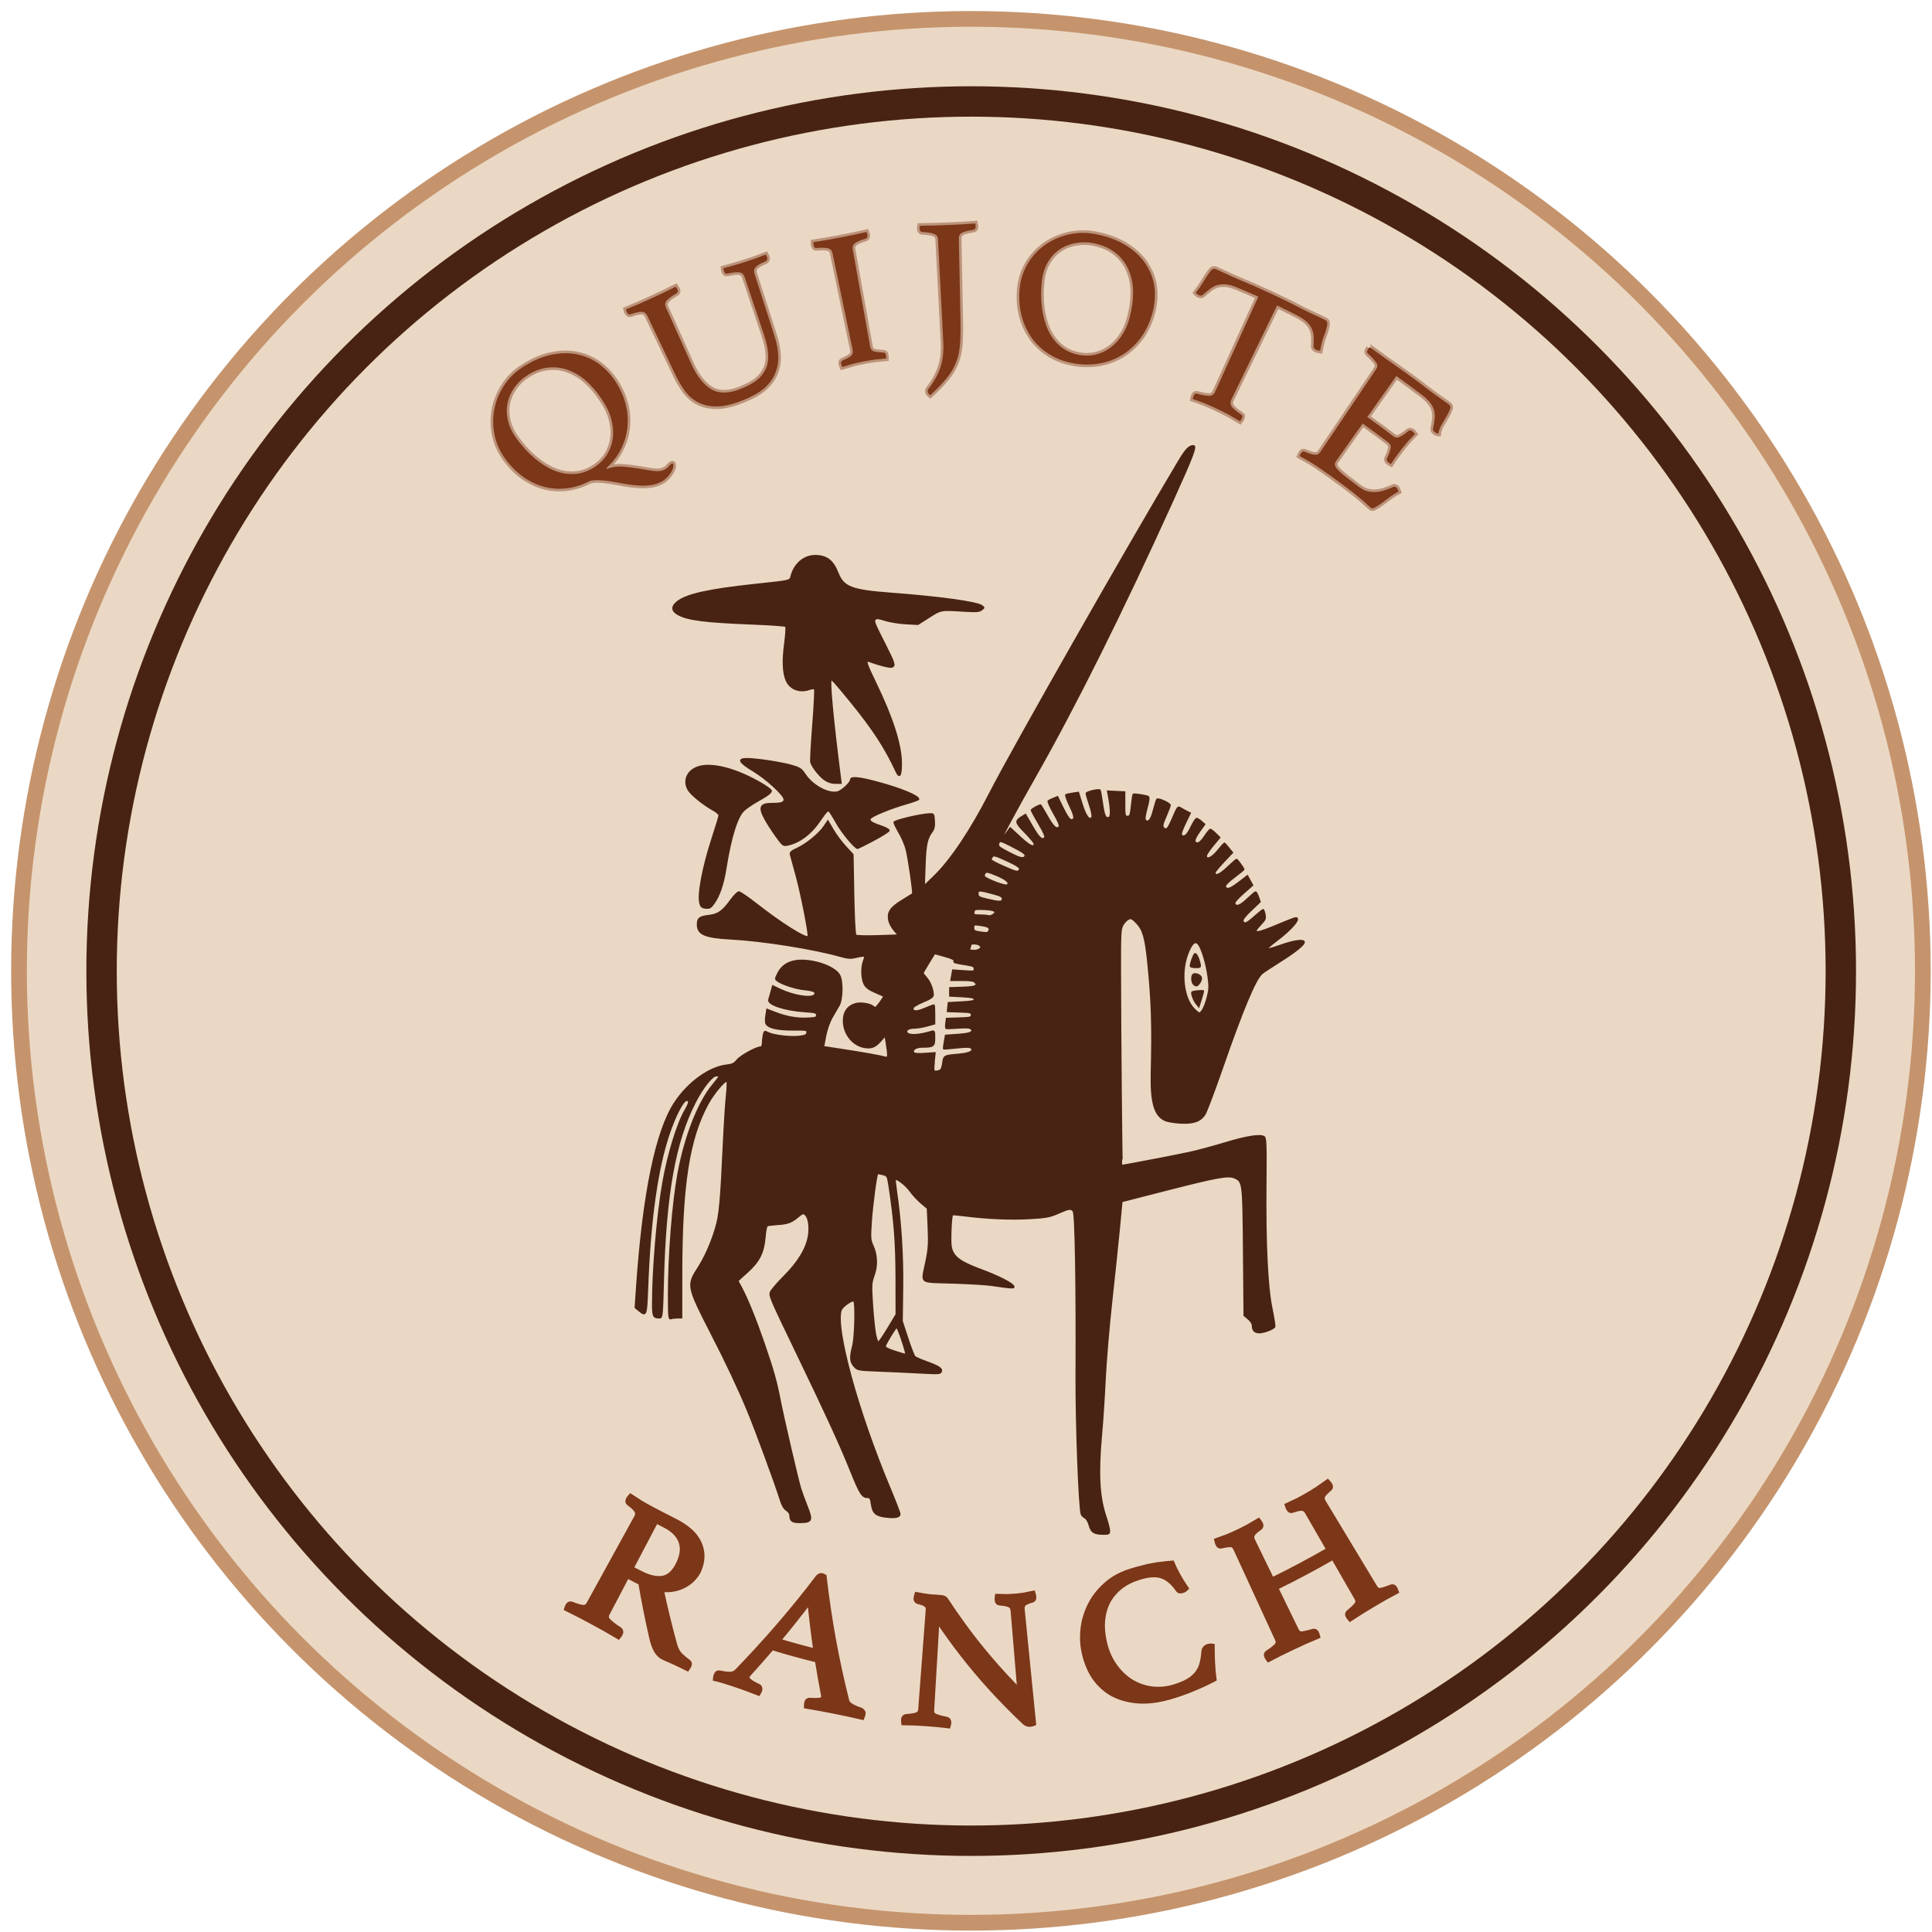
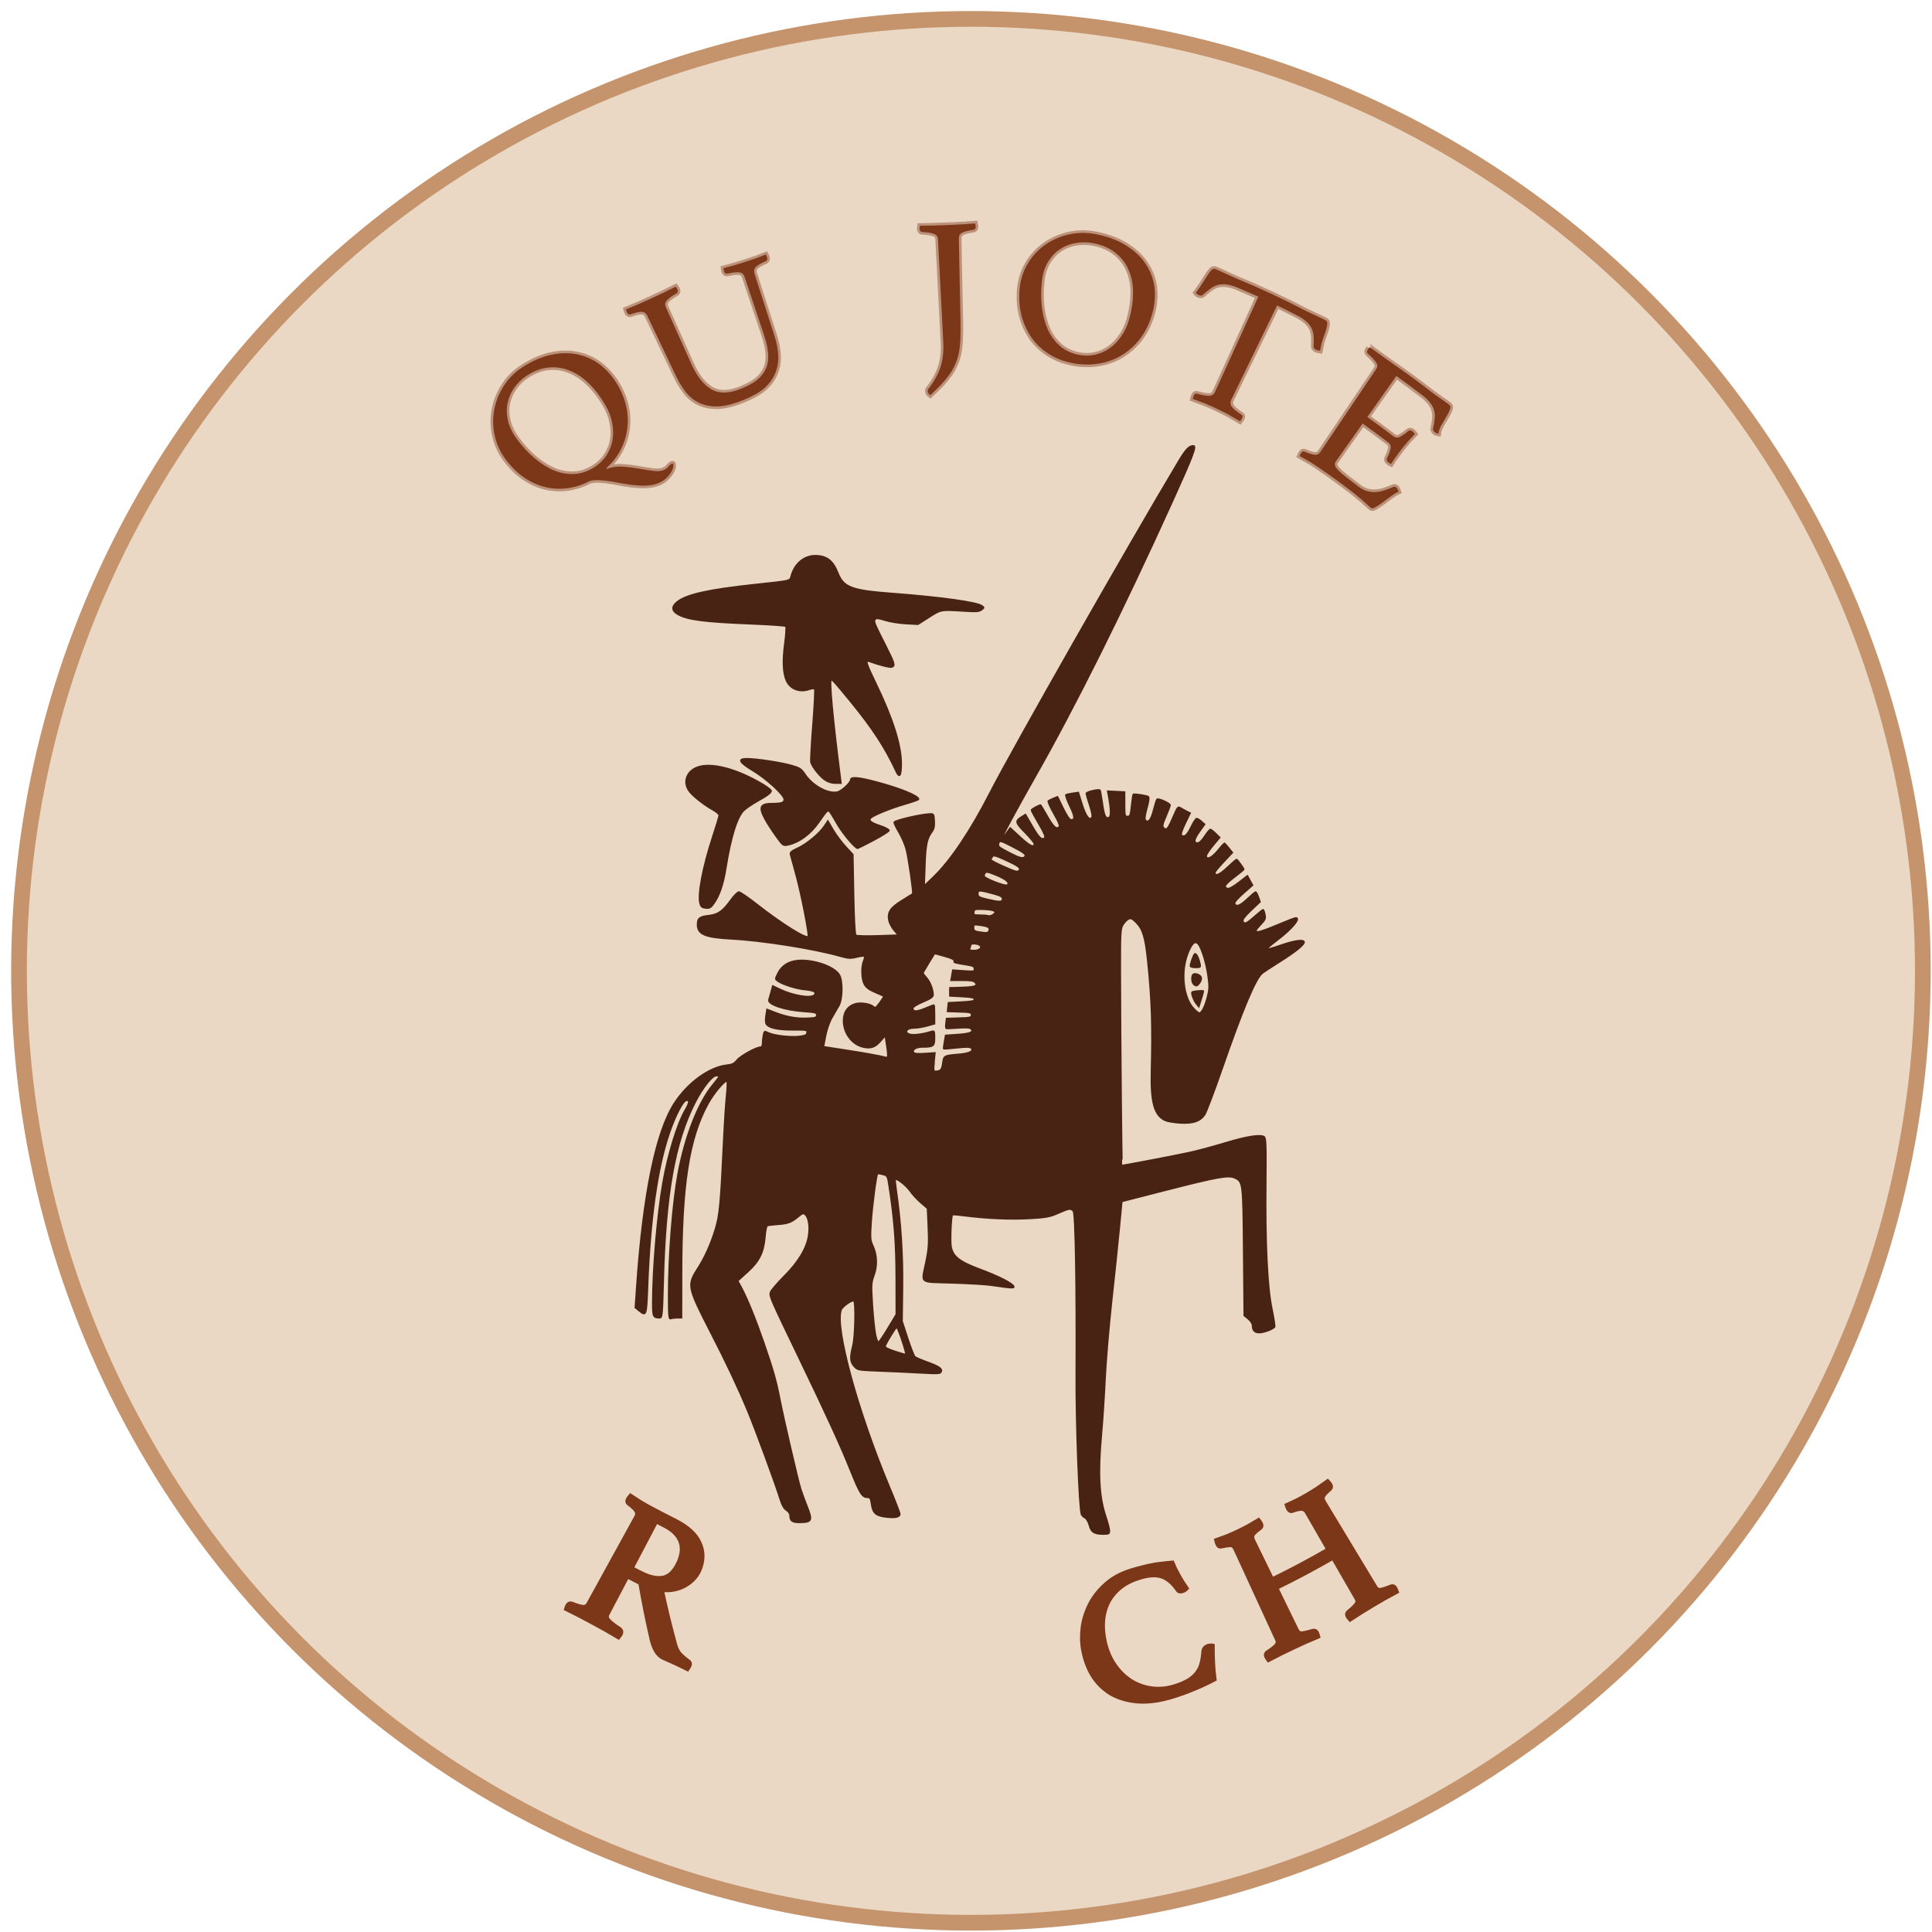
<svg xmlns="http://www.w3.org/2000/svg" xmlns:ns1="http://sodipodi.sourceforge.net/DTD/sodipodi-0.dtd" xmlns:ns2="http://www.inkscape.org/namespaces/inkscape" ns1:docname="quijote-with-background.svg" ns2:version="1.0 (4035a4f, 2020-05-01)" id="svg846" version="1.1" viewBox="0 0 97.631 97.631" height="369" width="369">
  <defs id="defs840">
    <ns2:path-effect bendpath-nodetypes="cc" hide_knot="false" vertical="false" scale_y_rel="false" prop_scale="1" bendpath="m 22.235,72.706 c 11.819,6.723 24.16,8.156 38.605,-0.909" lpeversion="1" is_visible="true" id="path-effect1624" effect="bend_path" />
    <ns2:path-effect bendpath-nodetypes="cc" hide_knot="false" vertical="false" scale_y_rel="false" prop_scale="1" bendpath="M 18.89,9.101 C 35.553,-3.286 51.421,-1.047 63.843,9.479" lpeversion="1" is_visible="true" id="path-effect1611" effect="bend_path" />
    <ns2:path-effect bendpath-nodetypes="cc" hide_knot="false" vertical="false" scale_y_rel="false" prop_scale="1" bendpath="m 24.243,71.603 c 13.596,5.275 24.441,3.55 33.21,-1.27" lpeversion="1" is_visible="true" id="path-effect1553" effect="bend_path" />
    <ns2:path-effect bendpath-nodetypes="cc" hide_knot="false" vertical="false" scale_y_rel="false" prop_scale="1" bendpath="M 11.745,3.514 C 28.365,-18.048 56.158,-11.991 69.384,3.703" lpeversion="1" is_visible="true" id="path-effect1478" effect="bend_path" />
  </defs>
  <ns1:namedview ns2:window-maximized="0" ns2:window-y="45" ns2:window-x="-164" ns2:window-height="943" ns2:window-width="1779" units="px" showgrid="false" ns2:document-rotation="0" ns2:current-layer="layer1" ns2:document-units="mm" ns2:cy="243.58265" ns2:cx="252.61442" ns2:zoom="1.4" ns2:pageshadow="2" ns2:pageopacity="0.0" borderopacity="1.0" bordercolor="#666666" pagecolor="#ffffff" id="base">
    <ns2:grid id="grid1636" type="xygrid" />
  </ns1:namedview>
  <g id="layer1" ns2:groupmode="layer" ns2:label="Layer 1">
    <ellipse style="fill:none;fill-opacity:1;stroke:none;stroke-width:7.222;stroke-linecap:round;stroke-linejoin:round;stroke-opacity:0.557" id="path1480" cx="-68.05" cy="-4.585" rx="34.805" ry="34.813" transform="matrix(-0.745,-0.667,0.665,-0.747,0,0)" />
    <ellipse ry="48.104" rx="48.104" cy="49.059" cx="49.064" id="path1632" style="fill:#ebd8c4;fill-opacity:1;stroke:#c5946d;stroke-width:0.794;stroke-linecap:round;stroke-linejoin:round;stroke-miterlimit:4;stroke-dasharray:none;stroke-opacity:1" />
    <path id="path1474" d="m 56.065,77.355 c 0,-0.093 -0.084,-0.42 -0.188,-0.728 -0.335,-0.999 -0.397,-2.178 -0.216,-4.157 0.059,-0.643 0.141,-1.896 0.183,-2.784 0.042,-0.889 0.192,-2.667 0.334,-3.953 0.142,-1.286 0.315,-2.941 0.385,-3.678 l 0.128,-1.34 2.225,-0.57 c 2.608,-0.668 3.158,-0.767 3.47,-0.626 0.427,0.193 0.429,0.205 0.459,3.734 l 0.028,3.226 0.211,0.175 c 0.131,0.108 0.211,0.242 0.211,0.352 0,0.348 0.277,0.429 0.796,0.234 0.158,-0.06 0.303,-0.145 0.322,-0.191 0.018,-0.045 -0.044,-0.453 -0.139,-0.906 -0.23,-1.097 -0.337,-3.299 -0.308,-6.308 0.019,-2.004 0.007,-2.332 -0.087,-2.392 -0.195,-0.124 -0.889,-0.014 -1.958,0.31 -0.575,0.174 -1.38,0.391 -1.79,0.482 -0.592,0.132 -3.333,0.658 -3.425,0.658 -0.024,-1.8e-5 -0.084,-6.463 -0.091,-9.83 -0.004,-1.877 0.009,-2.12 0.124,-2.318 0.071,-0.122 0.196,-0.255 0.279,-0.297 0.129,-0.065 0.185,-0.041 0.395,0.168 0.341,0.341 0.465,0.754 0.588,1.966 0.202,1.988 0.242,3.192 0.183,5.602 -0.037,1.525 0.153,2.19 0.693,2.435 0.119,0.054 0.466,0.112 0.771,0.129 0.654,0.036 1,-0.083 1.231,-0.422 0.081,-0.119 0.481,-1.176 0.888,-2.348 1.035,-2.979 1.678,-4.509 2.012,-4.788 0.075,-0.062 0.481,-0.33 0.903,-0.595 0.821,-0.517 1.264,-0.881 1.218,-1.003 -0.049,-0.129 -0.527,-0.056 -1.215,0.187 -0.363,0.128 -0.66,0.208 -0.66,0.177 0,-0.031 0.226,-0.226 0.502,-0.433 0.756,-0.568 1.234,-1.141 0.951,-1.141 -0.045,0 -0.382,0.128 -0.749,0.283 -1.287,0.547 -1.503,0.56 -1.027,0.063 0.234,-0.244 0.26,-0.307 0.218,-0.518 -0.026,-0.133 -0.068,-0.241 -0.092,-0.241 -0.024,0 -0.218,0.155 -0.431,0.344 -0.411,0.366 -0.519,0.409 -0.59,0.235 -0.03,-0.074 0.104,-0.249 0.412,-0.542 l 0.457,-0.434 -0.087,-0.248 c -0.048,-0.136 -0.11,-0.248 -0.139,-0.248 -0.029,0 -0.214,0.155 -0.412,0.344 -0.363,0.347 -0.572,0.426 -0.646,0.245 -0.025,-0.062 0.137,-0.254 0.433,-0.515 l 0.473,-0.416 -0.131,-0.24 -0.131,-0.24 -0.446,0.344 c -0.293,0.226 -0.487,0.329 -0.565,0.301 -0.208,-0.075 -0.13,-0.202 0.356,-0.573 0.261,-0.199 0.475,-0.375 0.475,-0.391 0,-0.053 -0.328,-0.506 -0.368,-0.507 -0.021,-4.94e-4 -0.231,0.182 -0.466,0.406 -0.388,0.369 -0.627,0.469 -0.627,0.262 0,-0.04 0.199,-0.284 0.443,-0.542 l 0.443,-0.469 -0.196,-0.242 c -0.108,-0.133 -0.204,-0.242 -0.215,-0.242 -0.01,0 -0.158,0.17 -0.329,0.378 -0.303,0.369 -0.584,0.499 -0.584,0.269 0,-0.06 0.153,-0.293 0.341,-0.517 l 0.341,-0.408 -0.208,-0.205 c -0.115,-0.113 -0.235,-0.205 -0.268,-0.205 -0.033,0 -0.161,0.155 -0.285,0.344 -0.143,0.219 -0.275,0.344 -0.365,0.344 -0.21,0 -0.173,-0.197 0.112,-0.594 l 0.252,-0.352 -0.165,-0.146 c -0.091,-0.08 -0.199,-0.146 -0.242,-0.146 -0.042,0 -0.166,0.188 -0.275,0.417 -0.199,0.418 -0.353,0.553 -0.487,0.428 -0.047,-0.044 0.017,-0.25 0.183,-0.593 l 0.255,-0.526 -0.16,-0.08 c -0.088,-0.044 -0.23,-0.122 -0.315,-0.174 -0.149,-0.091 -0.164,-0.073 -0.392,0.458 -0.258,0.603 -0.33,0.685 -0.476,0.542 -0.08,-0.078 -0.061,-0.175 0.113,-0.575 0.115,-0.265 0.211,-0.521 0.213,-0.57 0.004,-0.099 -0.591,-0.367 -0.663,-0.299 -0.025,0.024 -0.103,0.27 -0.174,0.548 -0.124,0.489 -0.258,0.655 -0.411,0.512 -0.048,-0.045 -0.023,-0.251 0.075,-0.609 0.105,-0.387 0.124,-0.554 0.065,-0.588 -0.098,-0.057 -0.717,-0.15 -0.755,-0.113 -0.015,0.014 -0.053,0.272 -0.085,0.572 -0.051,0.483 -0.075,0.547 -0.204,0.547 -0.135,0 -0.146,-0.046 -0.146,-0.619 v -0.619 l -0.429,-0.021 -0.429,-0.021 0.042,0.227 c 0.129,0.691 0.138,1.066 0.025,1.106 -0.177,0.064 -0.241,-0.078 -0.337,-0.741 -0.049,-0.34 -0.1,-0.628 -0.114,-0.641 -0.07,-0.066 -0.695,0.082 -0.695,0.164 0,0.051 0.078,0.323 0.173,0.605 0.104,0.308 0.148,0.549 0.112,0.604 -0.124,0.188 -0.308,-0.055 -0.497,-0.656 l -0.189,-0.603 -0.285,0.042 c -0.157,0.023 -0.312,0.058 -0.344,0.076 -0.032,0.019 0.056,0.271 0.196,0.561 0.259,0.534 0.275,0.706 0.067,0.706 -0.073,0 -0.219,-0.212 -0.401,-0.584 l -0.285,-0.584 -0.204,0.082 c -0.112,0.045 -0.231,0.103 -0.264,0.129 -0.033,0.026 0.094,0.316 0.283,0.645 0.242,0.422 0.321,0.619 0.266,0.671 -0.141,0.133 -0.284,0.003 -0.596,-0.541 -0.17,-0.296 -0.319,-0.548 -0.331,-0.561 -0.04,-0.039 -0.475,0.195 -0.475,0.255 0,0.032 0.168,0.342 0.374,0.691 0.263,0.446 0.352,0.655 0.297,0.706 -0.143,0.135 -0.286,-3.37e-4 -0.629,-0.593 l -0.341,-0.589 -0.181,0.111 c -0.357,0.22 -0.343,0.294 0.158,0.803 0.257,0.262 0.468,0.516 0.468,0.565 0,0.22 -0.221,0.118 -0.7,-0.324 l -0.517,-0.477 -0.205,0.279 c -0.113,0.153 -0.217,0.279 -0.232,0.279 -0.044,0 0.806,-1.572 1.691,-3.128 2.035,-3.578 4.406,-8.335 6.938,-13.918 1.058,-2.333 1.242,-2.821 1.065,-2.821 -0.212,0 -0.384,0.177 -0.721,0.739 -2.59,4.329 -8.451,14.632 -9.573,16.825 -0.951,1.86 -1.971,3.383 -2.81,4.193 l -0.498,0.481 0.036,-1.031 c 0.036,-1.042 0.102,-1.359 0.355,-1.7 0.103,-0.139 0.133,-0.281 0.117,-0.55 -0.022,-0.355 -0.027,-0.362 -0.241,-0.353 -0.477,0.021 -1.79,0.333 -1.79,0.425 0,0.051 0.113,0.284 0.25,0.517 0.138,0.233 0.3,0.609 0.361,0.836 0.113,0.421 0.375,2.228 0.328,2.261 -0.014,0.01 -0.26,0.162 -0.546,0.339 -0.579,0.357 -0.73,0.583 -0.66,0.987 0.024,0.138 0.141,0.365 0.261,0.506 l 0.218,0.255 -1.037,0.034 c -0.583,0.019 -1.069,0.006 -1.11,-0.029 -0.044,-0.038 -0.088,-0.867 -0.11,-2.072 l -0.037,-2.009 -0.365,-0.394 C 42.534,42.571 42.249,42.189 42.102,41.938 l -0.267,-0.456 -0.182,0.271 c -0.251,0.375 -0.888,0.899 -1.353,1.113 -0.313,0.145 -0.382,0.206 -0.353,0.318 0.019,0.076 0.15,0.556 0.291,1.066 0.256,0.93 0.665,3.019 0.602,3.078 -0.123,0.116 -1.353,-0.659 -2.609,-1.643 -0.428,-0.335 -0.829,-0.61 -0.892,-0.61 -0.063,0 -0.245,0.181 -0.405,0.403 -0.409,0.566 -0.647,0.736 -1.103,0.787 -0.478,0.053 -0.584,0.136 -0.584,0.456 0,0.492 0.378,0.655 1.68,0.723 1.571,0.082 4.143,0.487 5.493,0.866 0.452,0.127 0.551,0.133 0.868,0.057 0.197,-0.047 0.375,-0.069 0.397,-0.049 0.022,0.021 0.003,0.127 -0.042,0.236 -0.127,0.309 -0.109,0.923 0.035,1.184 0.091,0.166 0.241,0.278 0.541,0.405 0.228,0.097 0.425,0.184 0.439,0.194 0.036,0.027 -0.365,0.58 -0.421,0.58 -0.027,0 -0.08,-0.028 -0.118,-0.062 -0.143,-0.128 -0.614,-0.202 -0.868,-0.136 -0.402,0.104 -0.626,0.412 -0.626,0.86 0,0.639 0.436,1.216 1.011,1.338 0.381,0.081 0.59,0.004 0.873,-0.319 l 0.224,-0.256 0.038,0.233 c 0.123,0.76 0.122,0.896 -0.01,0.858 -0.25,-0.073 -1.167,-0.237 -2.135,-0.383 -0.542,-0.082 -0.991,-0.154 -0.999,-0.161 -0.008,-0.007 0.035,-0.26 0.096,-0.562 0.064,-0.323 0.201,-0.705 0.332,-0.927 0.122,-0.208 0.276,-0.471 0.34,-0.584 0.185,-0.324 0.2,-1.245 0.025,-1.547 -0.173,-0.297 -0.726,-0.574 -1.377,-0.69 -0.86,-0.153 -1.441,0.045 -1.72,0.585 -0.158,0.306 -0.158,0.311 -0.018,0.412 0.24,0.172 0.924,0.39 1.347,0.43 0.47,0.044 0.627,0.128 0.503,0.269 -0.167,0.189 -1.055,0.045 -1.744,-0.283 l -0.361,-0.172 -0.08,0.292 c -0.044,0.161 -0.096,0.345 -0.116,0.409 -0.074,0.24 0.799,0.529 1.798,0.597 0.557,0.038 0.621,0.056 0.621,0.18 0,0.121 -0.056,0.14 -0.464,0.158 -0.544,0.024 -1.054,-0.066 -1.633,-0.289 l -0.417,-0.161 -0.048,0.3 c -0.026,0.165 -0.028,0.348 -0.004,0.407 0.089,0.219 0.556,0.334 1.346,0.331 0.723,-0.003 0.751,0.003 0.73,0.141 -0.018,0.117 -0.09,0.152 -0.387,0.188 -0.444,0.054 -1.285,-0.043 -1.566,-0.18 -0.203,-0.099 -0.207,-0.097 -0.251,0.112 -0.025,0.117 -0.045,0.301 -0.045,0.41 0,0.119 -0.039,0.198 -0.098,0.198 -0.215,0 -1.011,0.438 -1.183,0.65 -0.147,0.182 -0.248,0.233 -0.516,0.261 -0.889,0.094 -1.972,0.876 -2.65,1.914 -0.932,1.425 -1.583,4.581 -1.907,9.239 l -0.076,1.1 0.188,0.155 c 0.365,0.3 0.379,0.262 0.43,-1.134 0.126,-3.467 0.493,-6.072 1.107,-7.854 0.305,-0.884 0.68,-1.606 0.853,-1.637 0.176,-0.032 0.161,0.119 -0.048,0.477 -0.404,0.689 -0.885,2.258 -1.135,3.698 -0.283,1.63 -0.515,4.363 -0.515,6.065 -1.46e-4,0.694 0.025,0.746 0.359,0.746 0.118,0 0.132,-0.147 0.175,-1.839 0.112,-4.406 0.587,-7.064 1.618,-9.063 0.38,-0.738 0.856,-1.334 1.063,-1.334 0.079,0 0.144,0.018 0.144,0.04 0,0.022 -0.146,0.215 -0.325,0.43 -0.728,0.873 -1.405,2.608 -1.75,4.483 -0.274,1.492 -0.481,4.111 -0.481,6.105 -2.76e-4,1.123 0.012,1.257 0.115,1.22 0.064,-0.023 0.211,-0.042 0.329,-0.042 h 0.213 l 0.001,-2.183 c 0.002,-4.512 0.365,-6.86 1.333,-8.632 0.292,-0.535 0.873,-1.221 0.963,-1.138 0.026,0.024 0.014,0.349 -0.026,0.722 -0.04,0.373 -0.108,1.436 -0.151,2.363 -0.14,3.046 -0.201,3.701 -0.407,4.369 -0.246,0.8 -0.535,1.44 -0.921,2.042 -0.516,0.804 -0.489,0.931 0.685,3.213 0.776,1.508 1.377,2.782 1.864,3.953 0.391,0.938 1.418,3.735 1.659,4.514 0.079,0.257 0.181,0.427 0.299,0.5 0.101,0.062 0.18,0.178 0.18,0.264 0.002,0.281 0.115,0.36 0.51,0.354 0.595,-0.008 0.635,-0.097 0.361,-0.791 -0.126,-0.319 -0.274,-0.718 -0.328,-0.889 -0.135,-0.424 -0.866,-3.567 -1.055,-4.537 -0.187,-0.959 -0.34,-1.498 -0.82,-2.887 -0.4,-1.159 -0.831,-2.22 -1.123,-2.761 l -0.185,-0.344 0.505,-0.458 c 0.59,-0.535 0.807,-0.978 0.872,-1.784 0.022,-0.275 0.071,-0.518 0.109,-0.54 0.037,-0.022 0.262,-0.052 0.498,-0.067 0.538,-0.035 0.716,-0.098 1.052,-0.376 0.243,-0.201 0.279,-0.211 0.382,-0.114 0.164,0.155 0.231,0.603 0.159,1.062 -0.102,0.643 -0.516,1.326 -1.243,2.054 -0.352,0.352 -0.66,0.715 -0.684,0.806 -0.053,0.199 -0.005,0.31 1.421,3.267 1.451,3.01 2.138,4.512 2.643,5.776 0.446,1.115 0.573,1.316 0.835,1.316 0.139,0 0.169,0.048 0.211,0.346 0.063,0.45 0.216,0.586 0.727,0.646 0.475,0.056 0.704,0.007 0.704,-0.15 0,-0.061 -0.234,-0.67 -0.521,-1.353 -1.609,-3.841 -2.766,-8.076 -2.447,-8.96 0.061,-0.17 0.544,-0.513 0.642,-0.456 0.104,0.06 0.065,1.814 -0.05,2.261 -0.152,0.591 -0.137,0.82 0.068,1.045 0.175,0.192 0.184,0.193 1.297,0.236 0.616,0.024 1.555,0.067 2.086,0.097 0.873,0.048 0.97,0.042 1.014,-0.064 0.063,-0.155 -0.105,-0.269 -0.738,-0.498 -0.281,-0.102 -0.548,-0.219 -0.593,-0.26 -0.045,-0.041 -0.208,-0.461 -0.363,-0.933 l -0.282,-0.859 0.022,-1.684 c 0.022,-1.664 -0.083,-3.322 -0.308,-4.864 -0.051,-0.35 -0.078,-0.636 -0.06,-0.636 0.14,0 0.567,0.345 0.752,0.608 0.124,0.176 0.372,0.445 0.55,0.596 l 0.325,0.276 0.043,0.961 c 0.036,0.812 0.019,1.08 -0.113,1.724 -0.237,1.162 -0.398,1.03 1.323,1.084 0.814,0.026 1.693,0.077 1.954,0.115 1.075,0.156 1.19,0.162 1.155,0.062 -0.055,-0.156 -0.771,-0.52 -1.695,-0.862 -1.056,-0.391 -1.393,-0.657 -1.474,-1.168 -0.048,-0.303 0.006,-1.53 0.07,-1.591 0.016,-0.015 0.287,0.006 0.603,0.047 1.13,0.145 2.34,0.197 3.293,0.142 0.859,-0.05 1.02,-0.079 1.451,-0.269 0.551,-0.243 0.633,-0.254 0.762,-0.108 0.105,0.119 0.168,3.723 0.145,8.282 -0.013,2.459 0.149,6.762 0.265,7.046 0.024,0.059 0.106,0.139 0.181,0.177 0.077,0.039 0.174,0.207 0.221,0.382 0.094,0.35 0.242,0.439 0.726,0.439 0.256,0 0.287,-0.018 0.287,-0.168 z M 45.214,68.285 c -0.328,-0.106 -0.499,-0.196 -0.484,-0.256 0.039,-0.15 0.533,-0.956 0.585,-0.954 0.065,0.002 0.52,1.374 0.456,1.374 -0.028,0 -0.279,-0.074 -0.558,-0.164 z m -0.974,-0.859 c -0.046,-0.222 -0.116,-0.891 -0.154,-1.486 -0.065,-1.012 -0.059,-1.109 0.083,-1.504 0.176,-0.49 0.151,-1.041 -0.07,-1.511 -0.119,-0.254 -0.128,-0.385 -0.075,-1.179 0.056,-0.837 0.26,-2.372 0.323,-2.433 0.016,-0.015 0.136,0.001 0.267,0.037 0.235,0.063 0.24,0.073 0.326,0.642 0.259,1.709 0.345,2.853 0.348,4.608 l 0.003,1.822 -0.424,0.705 c -0.233,0.388 -0.451,0.705 -0.484,0.705 -0.033,0 -0.097,-0.182 -0.144,-0.404 z m 2.96,-13.749 0.047,-0.473 -0.511,0.034 c -0.347,0.023 -0.528,0.009 -0.564,-0.046 -0.094,-0.144 0.113,-0.28 0.425,-0.281 0.58,-0.002 0.63,-0.038 0.63,-0.459 0,-0.357 -0.008,-0.372 -0.164,-0.325 -0.587,0.177 -1.073,0.211 -1.207,0.085 -0.137,-0.129 0.037,-0.263 0.345,-0.263 0.148,0 0.44,-0.048 0.648,-0.106 l 0.378,-0.106 v -0.479 c 0,-0.263 -0.012,-0.479 -0.027,-0.479 -0.015,0 -0.217,0.079 -0.449,0.175 -0.436,0.181 -0.619,0.181 -0.619,-0.002 0,-0.064 0.2,-0.19 0.511,-0.321 0.4,-0.168 0.511,-0.247 0.511,-0.361 -7.66e-4,-0.269 -0.15,-0.655 -0.331,-0.858 -0.099,-0.111 -0.18,-0.217 -0.18,-0.237 0,-0.02 0.132,-0.25 0.293,-0.513 l 0.293,-0.478 0.513,0.142 c 0.346,0.096 0.501,0.171 0.477,0.23 -0.037,0.09 -0.004,0.1 0.653,0.204 0.296,0.047 0.365,0.083 0.365,0.195 0,0.146 0.018,0.144 -0.728,0.093 l -0.363,-0.025 -0.045,0.258 -0.045,0.258 h 0.564 c 0.419,0 0.588,0.027 0.657,0.106 0.152,0.173 0.001,0.23 -0.66,0.252 l -0.62,0.02 v 0.206 0.206 l 0.621,0.034 c 0.487,0.027 0.621,0.057 0.621,0.137 0,0.081 -0.138,0.11 -0.657,0.137 l -0.657,0.034 -0.023,0.221 -0.023,0.221 0.607,0.02 c 0.551,0.018 0.607,0.033 0.607,0.158 0,0.125 -0.056,0.139 -0.631,0.157 l -0.631,0.02 -0.03,0.242 c -0.017,0.133 -0.012,0.25 0.011,0.26 0.022,0.01 0.298,2.06e-4 0.613,-0.022 0.422,-0.029 0.593,-0.016 0.651,0.049 0.139,0.158 -0.053,0.237 -0.687,0.281 l -0.606,0.042 -0.059,0.335 c -0.033,0.184 -0.05,0.342 -0.038,0.35 0.012,0.008 0.31,-0.016 0.663,-0.054 0.465,-0.05 0.664,-0.048 0.724,0.008 0.16,0.151 -0.072,0.27 -0.618,0.318 -0.761,0.067 -0.759,0.066 -0.813,0.449 -0.047,0.333 -0.105,0.4 -0.355,0.41 -0.115,0.005 -0.123,-0.044 -0.082,-0.467 z M 60.318,50.959 c -0.516,-0.553 -0.656,-1.818 -0.304,-2.749 0.206,-0.545 0.383,-0.702 0.551,-0.489 0.169,0.215 0.398,0.977 0.487,1.623 0.069,0.502 0.063,0.661 -0.042,1.061 -0.123,0.47 -0.288,0.789 -0.409,0.789 -0.035,0 -0.162,-0.105 -0.282,-0.234 z m 0.379,-0.452 c 0.064,-0.203 0.117,-0.393 0.117,-0.422 0,-0.046 -0.508,-0.004 -0.573,0.047 -0.056,0.044 0.076,0.419 0.203,0.576 l 0.136,0.168 z m -0.066,-0.851 c 0.062,-0.089 0.093,-0.212 0.068,-0.272 -0.051,-0.125 -0.286,-0.214 -0.396,-0.15 -0.102,0.059 -0.093,0.402 0.014,0.502 0.126,0.119 0.187,0.103 0.314,-0.08 z m 0.011,-0.938 c -0.067,-0.313 -0.192,-0.559 -0.264,-0.517 -0.066,0.039 -0.221,0.471 -0.222,0.62 -2.19e-4,0.038 0.117,0.069 0.261,0.069 0.24,0 0.258,-0.014 0.224,-0.172 z M 49.009,47.923 c 0.024,-0.06 0.044,-0.137 0.044,-0.172 0,-0.08 0.296,-0.08 0.431,-2.86e-4 0.186,0.111 0.032,0.281 -0.254,0.281 -0.212,0 -0.257,-0.022 -0.221,-0.109 z m 0.464,-0.829 c -0.231,-0.036 -0.274,-0.069 -0.274,-0.213 0,-0.164 0.013,-0.169 0.347,-0.123 0.394,0.054 0.495,0.118 0.432,0.273 -0.049,0.119 -0.104,0.126 -0.505,0.064 z m 0.044,-0.85 c -0.298,0 -0.326,-0.014 -0.304,-0.155 0.022,-0.144 0.055,-0.154 0.495,-0.137 0.537,0.02 0.701,0.11 0.48,0.264 -0.079,0.055 -0.189,0.084 -0.243,0.064 -0.055,-0.02 -0.247,-0.036 -0.427,-0.036 z m 0.373,-0.799 c -0.423,-0.1 -0.472,-0.129 -0.472,-0.284 0,-0.194 0.065,-0.192 0.842,0.021 0.306,0.084 0.399,0.14 0.399,0.242 0,0.165 -0.145,0.169 -0.77,0.021 z m -0.156,-1.166 c -0.012,-0.035 0.009,-0.107 0.045,-0.161 0.055,-0.082 0.147,-0.065 0.558,0.105 0.526,0.217 0.726,0.4 0.551,0.503 -0.106,0.062 -1.115,-0.328 -1.154,-0.446 z m 0.955,-0.506 c -0.337,-0.149 -0.613,-0.296 -0.612,-0.327 5.8e-4,-0.031 0.032,-0.102 0.069,-0.158 0.058,-0.086 0.173,-0.053 0.729,0.203 0.612,0.282 0.739,0.387 0.612,0.506 -0.083,0.078 -0.166,0.055 -0.799,-0.225 z m 0.29,-0.697 c -0.546,-0.284 -0.573,-0.311 -0.494,-0.506 0.038,-0.092 0.132,-0.065 0.603,0.176 0.644,0.329 0.777,0.43 0.708,0.534 -0.085,0.129 -0.26,0.085 -0.817,-0.204 z m -14.895,2.565 c 0.273,-0.388 0.469,-0.966 0.593,-1.75 0.251,-1.581 0.573,-2.616 0.914,-2.937 0.118,-0.111 0.419,-0.316 0.669,-0.457 0.536,-0.301 0.712,-0.434 0.711,-0.537 -2.76e-4,-0.041 -0.189,-0.188 -0.42,-0.326 -1.326,-0.793 -2.637,-1.131 -3.331,-0.857 -0.521,0.205 -0.707,0.728 -0.416,1.171 0.16,0.243 0.76,0.724 1.228,0.982 0.171,0.094 0.31,0.216 0.31,0.27 0,0.054 -0.147,0.543 -0.326,1.086 -0.497,1.508 -0.769,2.94 -0.639,3.374 0.049,0.165 0.107,0.21 0.29,0.228 0.196,0.018 0.256,-0.017 0.416,-0.245 z m 8.075,-3.185 c 0.422,-0.222 0.767,-0.443 0.767,-0.49 0,-0.048 -0.188,-0.15 -0.418,-0.227 -0.47,-0.157 -0.61,-0.257 -0.529,-0.379 0.085,-0.129 1.019,-0.514 1.769,-0.729 0.372,-0.106 0.676,-0.215 0.676,-0.242 0,-0.175 -0.935,-0.557 -2.15,-0.878 -0.881,-0.233 -1.283,-0.268 -1.283,-0.112 0,0.148 -0.457,0.574 -0.67,0.624 -0.468,0.11 -1.259,-0.32 -1.641,-0.893 -0.187,-0.281 -0.26,-0.329 -0.685,-0.45 -0.533,-0.152 -1.774,-0.34 -2.246,-0.341 -0.501,-6.44e-4 -0.407,0.18 0.32,0.618 0.67,0.403 1.561,1.224 1.561,1.438 0,0.164 -0.138,0.212 -0.612,0.212 -0.606,0 -0.687,0.174 -0.364,0.776 0.106,0.197 0.355,0.585 0.553,0.861 0.347,0.485 0.369,0.501 0.592,0.456 0.572,-0.116 1.157,-0.541 1.577,-1.147 0.381,-0.55 0.439,-0.613 0.52,-0.566 0.037,0.021 0.204,0.288 0.373,0.592 0.274,0.496 0.952,1.309 1.075,1.289 0.026,-0.004 0.393,-0.189 0.814,-0.411 z m -1.71,-3.276 c -0.362,-2.839 -0.547,-4.829 -0.447,-4.829 0.069,0 0.203,0.151 0.985,1.107 1.112,1.359 1.749,2.336 2.3,3.529 0.168,0.364 0.258,0.222 0.258,-0.408 -9.08e-4,-0.93 -0.432,-2.287 -1.286,-4.051 -0.495,-1.022 -0.544,-1.183 -0.336,-1.107 0.497,0.183 1.052,0.322 1.147,0.288 0.178,-0.064 0.142,-0.184 -0.333,-1.123 -0.577,-1.14 -0.596,-1.189 -0.506,-1.292 0.058,-0.066 0.167,-0.054 0.495,0.051 0.231,0.074 0.7,0.151 1.041,0.169 l 0.621,0.034 0.559,-0.356 c 0.614,-0.391 0.59,-0.387 1.778,-0.312 0.609,0.038 0.755,0.028 0.877,-0.063 0.14,-0.105 0.141,-0.113 0.013,-0.206 -0.252,-0.184 -2.143,-0.443 -4.542,-0.624 -2.053,-0.154 -2.444,-0.304 -2.739,-1.049 -0.243,-0.612 -0.556,-0.851 -1.123,-0.859 -0.56,-0.008 -1.042,0.386 -1.218,0.994 -0.086,0.297 0.056,0.261 -1.859,0.467 -2.328,0.25 -3.438,0.497 -3.909,0.87 -0.293,0.232 -0.286,0.454 0.019,0.63 0.491,0.283 1.329,0.391 3.783,0.489 0.893,0.035 1.65,0.09 1.683,0.12 0.032,0.031 0.009,0.427 -0.052,0.881 -0.115,0.86 -0.089,1.481 0.079,1.859 0.195,0.44 0.678,0.621 1.179,0.442 0.11,-0.039 0.222,-0.047 0.251,-0.017 0.028,0.03 -0.011,0.843 -0.087,1.807 -0.076,0.964 -0.122,1.817 -0.102,1.894 0.06,0.232 0.428,0.702 0.696,0.888 0.168,0.117 0.345,0.174 0.538,0.174 h 0.288 z" style="fill:#482313;fill-opacity:1;stroke:#482313;stroke-width:0.071;stroke-opacity:1" />
    <g transform="translate(7.371,14.892)" ns2:path-effect="#path-effect1611" style="font-style:normal;font-variant:normal;font-weight:normal;font-stretch:normal;font-size:9.878px;line-height:1.25;font-family:Athelas;-inkscape-font-specification:'Athelas, Normal';font-variant-ligatures:normal;font-variant-caps:normal;font-variant-numeric:normal;font-variant-east-asian:normal;letter-spacing:1.323px;fill:#7c3618;fill-opacity:1;stroke:#7c3618;stroke-width:0.265;stroke-opacity:0.428" id="text1494" aria-label="QUIJOTE">
      <path ns2:original-d="m 21.175197,7.9790039 q 0.424745,0.0889 0.780345,0.3358445 0.365478,0.2568223 0.681567,0.5136446 0.316089,0.2568223 0.592667,0.4543779 0.286455,0.2074334 0.563033,0.2074334 0.138289,0 0.256822,-0.049389 0.118534,-0.039511 0.217311,-0.039511 0.04939,0 0.04939,0.049389 -0.02963,0.1185334 -0.148166,0.2074334 -0.118534,0.098778 -0.2667,0.1580445 -0.148167,0.069145 -0.306212,0.098778 -0.148166,0.029633 -0.246944,0.029633 -0.345722,0 -0.661811,-0.1284111 Q 22.380286,9.6977376 22.093831,9.500182 21.807375,9.3125042 21.530797,9.0754375 21.264097,8.8482486 21.017153,8.6309374 20.770208,8.423504 20.533142,8.2555818 20.296075,8.0876595 20.078764,8.0283928 19.436708,7.9592484 18.923064,7.6925483 18.409419,7.4258482 18.043941,7.0011037 17.678463,6.5664814 17.480908,5.9935701 17.283352,5.4107811 17.283352,4.7193365 q 0,-0.6815668 0.246945,-1.2841114 0.246944,-0.6025445 0.671689,-1.0569224 0.424744,-0.4543779 0.987778,-0.721078 0.563033,-0.2667 1.185333,-0.2667 0.859367,0 1.501423,0.2765778 0.642055,0.2667001 1.056922,0.7309557 0.424745,0.4543779 0.632178,1.0569225 0.207433,0.6025446 0.207433,1.2643558 0,0.6420557 -0.187677,1.1952114 -0.187678,0.5432779 -0.5334,0.9581447 -0.335845,0.4148667 -0.819856,0.6914446 -0.474134,0.2765778 -1.056923,0.3753556 z m -0.493889,-0.404989 q 0.464256,0 0.849489,-0.1778 0.385234,-0.1778 0.661812,-0.493889 0.276578,-0.316089 0.424744,-0.7507113 0.158045,-0.4346223 0.158045,-0.9482668 0,-0.7112002 -0.148167,-1.3137448 Q 22.479064,3.2771807 22.172853,2.8326806 21.87652,2.3783027 21.412264,2.1214804 q -0.454378,-0.2568223 -1.0668,-0.2568223 -0.404989,0 -0.780345,0.1580445 -0.365478,0.1481667 -0.651933,0.4445001 -0.276578,0.2864556 -0.4445,0.7112002 -0.167923,0.4247445 -0.167923,0.9779002 0,0.7309557 0.158045,1.3631336 0.158044,0.6223001 0.454378,1.0865558 0.306211,0.4543779 0.750711,0.7112002 0.4445,0.2568222 1.017411,0.2568222 z" id="path1596" style="font-style:normal;font-variant:normal;font-weight:normal;font-stretch:normal;font-size:9.878px;font-family:Athelas;-inkscape-font-specification:'Athelas, Normal';font-variant-ligatures:normal;font-variant-caps:normal;font-variant-numeric:normal;font-variant-east-asian:normal;fill:#7c3618;fill-opacity:1;stroke:#7c3618;stroke-width:0.265;stroke-opacity:0.428" d="m 23.29,8.802 c 0.267,-0.097 0.543,-0.135 0.826,-0.113 0.292,0.024 0.569,0.06 0.831,0.106 0.262,0.046 0.501,0.084 0.719,0.112 0.226,0.031 0.415,0.005 0.567,-0.08 0.076,-0.042 0.139,-0.096 0.188,-0.161 0.053,-0.059 0.106,-0.104 0.161,-0.133 0.027,-0.015 0.049,-0.008 0.065,0.021 0.021,0.079 0.014,0.162 -0.023,0.25 -0.033,0.094 -0.081,0.18 -0.143,0.26 -0.059,0.085 -0.126,0.161 -0.202,0.226 -0.071,0.063 -0.133,0.109 -0.186,0.139 -0.187,0.106 -0.387,0.172 -0.602,0.198 -0.206,0.028 -0.42,0.032 -0.643,0.012 -0.22,-0.014 -0.447,-0.043 -0.681,-0.085 -0.372,-0.066 -0.284,-0.051 -0.657,-0.117 -0.209,-0.032 -0.409,-0.054 -0.6,-0.065 -0.191,-0.011 -0.357,0.007 -0.497,0.052 -0.375,0.192 -0.751,0.311 -1.13,0.357 -0.379,0.046 -0.75,0.025 -1.114,-0.062 C 19.803,9.627 19.452,9.468 19.117,9.24 18.778,9.008 18.469,8.708 18.194,8.339 17.922,7.975 17.734,7.581 17.636,7.152 c -0.098,-0.428 -0.113,-0.857 -0.04,-1.285 0.072,-0.428 0.228,-0.836 0.467,-1.221 0.24,-0.385 0.554,-0.707 0.941,-0.962 0.534,-0.352 1.058,-0.573 1.562,-0.664 0.5,-0.096 0.962,-0.084 1.382,0.033 0.423,0.107 0.798,0.303 1.125,0.583 0.328,0.28 0.597,0.615 0.813,1.003 0.209,0.376 0.346,0.759 0.416,1.145 0.066,0.38 0.068,0.749 0.007,1.105 -0.056,0.353 -0.173,0.69 -0.351,1.013 -0.173,0.32 -0.402,0.607 -0.689,0.866 0.007,0.011 0.014,0.022 0.021,0.034 z M 22.661,8.72 C 22.918,8.554 23.123,8.355 23.277,8.12 23.43,7.884 23.532,7.629 23.581,7.352 23.63,7.075 23.625,6.786 23.564,6.483 23.508,6.178 23.395,5.875 23.221,5.578 22.981,5.166 22.714,4.811 22.418,4.516 22.119,4.216 21.797,3.994 21.453,3.853 21.111,3.703 20.749,3.645 20.368,3.68 c -0.374,0.031 -0.754,0.171 -1.131,0.42 -0.249,0.165 -0.459,0.37 -0.627,0.613 -0.166,0.234 -0.277,0.493 -0.334,0.775 -0.055,0.273 -0.048,0.56 0.019,0.862 0.067,0.302 0.209,0.602 0.424,0.902 0.284,0.397 0.594,0.735 0.927,1.016 0.329,0.276 0.665,0.484 1.005,0.625 0.343,0.132 0.683,0.186 1.024,0.165 0.341,-0.022 0.667,-0.134 0.985,-0.339 z" />
      <path ns2:original-d="m 31.722278,5.5293145 q 0,0.5630334 -0.128411,1.0272891 -0.128411,0.4543779 -0.434622,0.7902224 -0.296334,0.3358445 -0.790223,0.5235223 -0.493889,0.1778001 -1.234722,0.1778001 -0.849489,0 -1.373012,-0.2074334 Q 27.237766,7.6234038 26.95131,7.2776815 26.674732,6.9319592 26.575955,6.4874591 26.487055,6.0330813 26.487055,5.5688256 V 2.2103804 q 0,-0.1975556 -0.138289,-0.2864556 -0.138289,-0.0889 -0.523523,-0.1382889 -0.09878,-0.00988 -0.09878,-0.1679223 0,-0.059267 0.01975,-0.1580445 0.296333,0.019756 0.602545,0.039511 0.316089,0.00988 0.602544,0.00988 0.256823,0 0.602545,-0.00988 0.345722,-0.019756 0.642056,-0.039511 0.01975,0.098778 0.01975,0.1580445 0,0.1580445 -0.09878,0.1679223 -0.375355,0.049389 -0.543278,0.1382889 -0.158044,0.0889 -0.158044,0.2864556 v 3.1411341 q 0,1.0272891 0.404989,1.5804447 0.414867,0.5432779 1.392767,0.5432779 0.553156,0 0.938389,-0.1185333 0.385233,-0.1284112 0.632178,-0.3852334 0.246944,-0.2568223 0.3556,-0.6618113 0.108656,-0.4148668 0.108656,-0.987778 V 2.2103804 q 0,-0.1975556 -0.148167,-0.2864556 -0.148167,-0.0889 -0.5334,-0.1382889 -0.108656,-0.00988 -0.108656,-0.1679223 0,-0.059267 0.01976,-0.1580445 0.286455,0.019756 0.553155,0.039511 0.276578,0.00988 0.474134,0.00988 0.237067,0 0.474133,-0.00988 0.246945,-0.019756 0.484011,-0.039511 0.01976,0.098778 0.01976,0.1580445 0,0.049389 -0.02963,0.1086556 -0.02963,0.049389 -0.07902,0.059267 -0.365477,0.039511 -0.513644,0.1382889 -0.138289,0.0889 -0.138289,0.2864556 z" id="path1598" style="font-style:normal;font-variant:normal;font-weight:normal;font-stretch:normal;font-size:9.878px;font-family:Athelas;-inkscape-font-specification:'Athelas, Normal';font-variant-ligatures:normal;font-variant-caps:normal;font-variant-numeric:normal;font-variant-east-asian:normal;fill:#7c3618;fill-opacity:1;stroke:#7c3618;stroke-width:0.265;stroke-opacity:0.428" d="m 31.766,2.08 c 0.114,0.356 0.177,0.695 0.192,1.015 0.012,0.314 -0.042,0.608 -0.159,0.884 -0.111,0.274 -0.295,0.522 -0.55,0.749 -0.258,0.221 -0.606,0.415 -1.048,0.593 -0.507,0.204 -0.938,0.315 -1.305,0.325 -0.369,0.004 -0.687,-0.057 -0.955,-0.187 C 27.678,5.326 27.452,5.14 27.265,4.899 27.081,4.65 26.921,4.385 26.787,4.105 L 25.337,1.059 C 25.28,0.94 25.193,0.875 25.074,0.865 c -0.118,-0.009 -0.315,0.033 -0.588,0.13 -0.069,0.027 -0.127,-0.007 -0.174,-0.102 -0.018,-0.036 -0.035,-0.086 -0.051,-0.152 0.205,-0.087 0.415,-0.174 0.628,-0.261 0.217,-0.096 0.424,-0.189 0.62,-0.278 0.177,-0.081 0.379,-0.176 0.616,-0.287 0.232,-0.117 0.45,-0.224 0.651,-0.323 0.04,0.055 0.067,0.101 0.083,0.137 0.041,0.097 0.029,0.163 -0.036,0.198 -0.245,0.14 -0.413,0.264 -0.503,0.368 -0.084,0.102 -0.098,0.213 -0.044,0.334 l 1.291,2.875 c 0.281,0.626 0.625,1.053 1.018,1.283 0.398,0.223 0.885,0.208 1.476,-0.028 C 30.395,4.625 30.666,4.48 30.874,4.318 31.08,4.151 31.232,3.96 31.329,3.745 31.426,3.53 31.466,3.283 31.448,3.005 31.429,2.72 31.359,2.396 31.238,2.035 L 30.251,-0.91 C 30.209,-1.034 30.126,-1.107 30.002,-1.128 c -0.124,-0.021 -0.329,-8.244e-4 -0.613,0.064 -0.079,0.021 -0.136,-0.018 -0.172,-0.117 -0.013,-0.037 -0.024,-0.089 -0.032,-0.156 0.209,-0.06 0.411,-0.115 0.606,-0.167 0.201,-0.061 0.371,-0.113 0.514,-0.159 0.171,-0.055 0.341,-0.112 0.51,-0.171 0.175,-0.067 0.346,-0.133 0.515,-0.196 0.033,0.059 0.055,0.107 0.067,0.145 0.009,0.031 0.009,0.069 -0.001,0.113 -0.012,0.038 -0.035,0.065 -0.069,0.082 -0.256,0.103 -0.427,0.204 -0.512,0.3 -0.081,0.087 -0.101,0.193 -0.061,0.319 0.337,1.051 0.675,2.101 1.012,3.152 z" />
-       <path ns2:original-d="m 36.299914,7.2381704 q 0,0.1975556 0.138289,0.2765779 0.138288,0.069144 0.513644,0.1481667 0.09878,0.019756 0.09878,0.1580444 0,0.059267 -0.01976,0.1580445 -0.306211,-0.019756 -0.612422,-0.039511 -0.306211,-0.00988 -0.582789,-0.00988 -0.2667,0 -0.592667,0.00988 -0.316089,0.019756 -0.602544,0.039511 -0.01976,-0.098778 -0.01976,-0.1580445 0,-0.1382889 0.09878,-0.1580444 0.375355,-0.069145 0.513644,-0.1481667 0.138289,-0.079022 0.138289,-0.2765779 v -5.02779 q 0,-0.1975556 -0.138289,-0.2765778 -0.138289,-0.0889 -0.513644,-0.1481667 -0.05927,-0.00988 -0.07902,-0.059267 -0.01976,-0.049389 -0.01976,-0.1086556 0,-0.059267 0.01976,-0.1580445 0.296333,0.019756 0.612422,0.039511 0.325967,0.00988 0.582789,0.00988 0.246944,0 0.563033,-0.00988 0.325967,-0.019756 0.632178,-0.039511 0.01976,0.098778 0.01976,0.1580445 0,0.1481667 -0.09878,0.1679223 -0.375356,0.059267 -0.513644,0.1481667 -0.138289,0.079022 -0.138289,0.2765778 z" id="path1600" style="font-style:normal;font-variant:normal;font-weight:normal;font-stretch:normal;font-size:9.878px;font-family:Athelas;-inkscape-font-specification:'Athelas, Normal';font-variant-ligatures:normal;font-variant-caps:normal;font-variant-numeric:normal;font-variant-east-asian:normal;fill:#7c3618;fill-opacity:1;stroke:#7c3618;stroke-width:0.265;stroke-opacity:0.428" d="m 36.599,2.615 c 0.023,0.129 0.083,0.211 0.179,0.247 0.095,0.03 0.264,0.05 0.508,0.064 0.064,0.003 0.103,0.05 0.117,0.14 0.006,0.039 0.008,0.091 0.005,0.158 -0.192,0.017 -0.384,0.035 -0.577,0.056 -0.191,0.027 -0.373,0.058 -0.544,0.091 -0.165,0.032 -0.348,0.073 -0.548,0.122 -0.193,0.055 -0.376,0.109 -0.549,0.163 -0.027,-0.061 -0.045,-0.11 -0.054,-0.149 -0.021,-0.089 -0.002,-0.147 0.057,-0.174 0.224,-0.099 0.373,-0.181 0.449,-0.251 0.076,-0.07 0.101,-0.168 0.074,-0.296 l -1.018,-4.888 c -0.027,-0.128 -0.096,-0.207 -0.209,-0.237 -0.114,-0.036 -0.314,-0.044 -0.599,-0.02 -0.045,0.003 -0.079,-0.009 -0.1,-0.038 -0.022,-0.029 -0.037,-0.062 -0.046,-0.1 -0.009,-0.038 -0.013,-0.091 -0.013,-0.158 0.223,-0.037 0.453,-0.074 0.691,-0.111 0.245,-0.045 0.461,-0.084 0.655,-0.121 0.186,-0.036 0.394,-0.077 0.632,-0.125 0.243,-0.055 0.479,-0.107 0.708,-0.156 0.025,0.062 0.04,0.113 0.046,0.151 0.015,0.097 -0.014,0.157 -0.086,0.182 -0.275,0.083 -0.458,0.164 -0.551,0.24 -0.094,0.069 -0.129,0.168 -0.106,0.297 z" />
      <path ns2:original-d="m 40.150003,2.2103804 q 0,-0.1975556 -0.148167,-0.2765778 -0.138289,-0.0889 -0.5334,-0.1481667 -0.09878,-0.019756 -0.09878,-0.1679223 0,-0.059267 0.01976,-0.1580445 0.316089,0.019756 0.651933,0.039511 0.345723,0.00988 0.572912,0.00988 0.237066,0 0.563033,-0.00988 0.335845,-0.019756 0.6223,-0.039511 0.01976,0.098778 0.01976,0.1580445 0,0.1580445 -0.108656,0.1679223 -0.365478,0.059267 -0.503766,0.1481667 -0.128412,0.079022 -0.128412,0.2765778 v 4.2770787 q 0,0.6914446 -0.05927,1.1853336 -0.05927,0.493889 -0.256823,0.8890002 -0.197555,0.404989 -0.563033,0.7605891 -0.365478,0.3654779 -0.968022,0.780345 -0.128412,-0.09878 -0.128412,-0.2074338 0,-0.069144 0.04939,-0.1185333 0.543278,-0.5235224 0.770467,-1.0668003 0.227189,-0.5432779 0.227189,-1.2347225 z" id="path1602" style="font-style:normal;font-variant:normal;font-weight:normal;font-stretch:normal;font-size:9.878px;font-family:Athelas;-inkscape-font-specification:'Athelas, Normal';font-variant-ligatures:normal;font-variant-caps:normal;font-variant-numeric:normal;font-variant-east-asian:normal;fill:#7c3618;fill-opacity:1;stroke:#7c3618;stroke-width:0.265;stroke-opacity:0.428" d="m 40.03,-2.799 c -0.007,-0.131 -0.068,-0.219 -0.183,-0.265 -0.108,-0.052 -0.315,-0.089 -0.619,-0.104 -0.076,-0.007 -0.118,-0.059 -0.126,-0.157 -0.003,-0.039 4.29e-4,-0.092 0.011,-0.158 0.244,-0.007 0.496,-0.011 0.755,-0.014 0.273,-0.01 0.482,-0.016 0.664,-0.024 0.187,-0.008 0.398,-0.019 0.654,-0.031 0.26,-0.019 0.503,-0.035 0.725,-0.049 0.015,0.066 0.022,0.118 0.022,0.157 -6.65e-4,0.105 -0.043,0.161 -0.127,0.168 -0.282,0.041 -0.475,0.095 -0.58,0.156 -0.098,0.055 -0.145,0.148 -0.142,0.279 l 0.083,4.256 c 0.009,0.458 -0.003,0.853 -0.033,1.18 -0.03,0.328 -0.104,0.625 -0.217,0.889 -0.113,0.271 -0.274,0.528 -0.48,0.773 -0.206,0.252 -0.474,0.524 -0.8,0.825 -0.08,-0.059 -0.123,-0.124 -0.129,-0.196 -0.004,-0.046 0.007,-0.086 0.033,-0.121 0.288,-0.371 0.496,-0.737 0.613,-1.104 0.117,-0.366 0.168,-0.779 0.144,-1.236 -0.09,-1.741 -0.18,-3.483 -0.269,-5.224 z" />
      <path ns2:original-d="m 43.940369,4.7193365 q 0,-0.6815668 0.246944,-1.2841114 0.246945,-0.6025445 0.671689,-1.0569224 0.424745,-0.4543779 0.987778,-0.721078 0.563034,-0.2667 1.185334,-0.2667 0.859367,0 1.501422,0.2765778 0.642056,0.2667001 1.056923,0.7309557 0.424744,0.4543779 0.632178,1.0569225 0.207433,0.6025446 0.207433,1.2643558 0,0.7803447 -0.256822,1.4026448 -0.256822,0.6124223 -0.7112,1.0470447 -0.4445,0.4247445 -1.056923,0.6519334 -0.602544,0.227189 -1.293989,0.227189 -0.701322,0 -1.284111,-0.2370667 Q 45.244236,7.5740149 44.819491,7.1393926 44.404624,6.6948925 44.167558,6.0824702 43.940369,5.4700478 43.940369,4.7193365 Z m 3.397956,2.8546784 q 0.464256,0 0.849489,-0.1778 0.385234,-0.1778 0.661811,-0.493889 0.276578,-0.316089 0.424745,-0.7507113 0.158044,-0.4346223 0.158044,-0.9482668 0,-0.7112002 -0.148166,-1.3137448 Q 49.136081,3.2771807 48.82987,2.8326806 48.533536,2.3783027 48.069281,2.1214804 q -0.454378,-0.2568223 -1.0668,-0.2568223 -0.404989,0 -0.780345,0.1580445 -0.365478,0.1481667 -0.651934,0.4445001 -0.276577,0.2864556 -0.4445,0.7112002 -0.167922,0.4247445 -0.167922,0.9779002 0,0.7309557 0.158045,1.3631336 0.158044,0.6223001 0.454377,1.0865558 0.306212,0.4543779 0.750712,0.7112002 0.4445,0.2568222 1.017411,0.2568222 z" id="path1604" style="font-style:normal;font-variant:normal;font-weight:normal;font-stretch:normal;font-size:9.878px;font-family:Athelas;-inkscape-font-specification:'Athelas, Normal';font-variant-ligatures:normal;font-variant-caps:normal;font-variant-numeric:normal;font-variant-east-asian:normal;fill:#7c3618;fill-opacity:1;stroke:#7c3618;stroke-width:0.265;stroke-opacity:0.428" d="m 44.151,-0.254 c 0.037,-0.452 0.159,-0.87 0.376,-1.252 0.217,-0.382 0.501,-0.706 0.854,-0.968 0.354,-0.262 0.76,-0.45 1.215,-0.559 0.455,-0.11 0.925,-0.119 1.398,-0.028 0.653,0.125 1.201,0.342 1.635,0.636 0.436,0.287 0.761,0.625 0.977,1.005 0.225,0.375 0.349,0.778 0.378,1.204 0.029,0.426 -0.025,0.849 -0.155,1.269 -0.152,0.495 -0.375,0.914 -0.658,1.26 -0.281,0.34 -0.603,0.608 -0.963,0.807 -0.352,0.195 -0.732,0.319 -1.144,0.375 -0.406,0.058 -0.816,0.045 -1.241,-0.038 C 46.391,3.373 46.01,3.23 45.67,3.02 45.33,2.811 45.041,2.551 44.801,2.233 44.568,1.91 44.389,1.54 44.267,1.121 44.152,0.702 44.11,0.243 44.151,-0.254 Z m 2.974,3.29 c 0.29,0.058 0.566,0.059 0.833,-3.099e-4 0.267,-0.059 0.513,-0.167 0.74,-0.326 0.226,-0.159 0.426,-0.363 0.596,-0.616 0.177,-0.251 0.312,-0.54 0.402,-0.869 0.125,-0.455 0.19,-0.889 0.192,-1.303 0.003,-0.42 -0.067,-0.801 -0.215,-1.142 -0.138,-0.346 -0.36,-0.643 -0.664,-0.886 -0.297,-0.242 -0.678,-0.411 -1.138,-0.498 -0.304,-0.058 -0.607,-0.059 -0.906,-0.002 -0.29,0.052 -0.557,0.16 -0.798,0.325 -0.233,0.159 -0.428,0.371 -0.585,0.635 -0.158,0.264 -0.256,0.579 -0.299,0.944 -0.057,0.482 -0.055,0.938 7.81e-4,1.368 0.056,0.423 0.161,0.801 0.311,1.132 0.158,0.326 0.363,0.595 0.616,0.81 0.254,0.215 0.556,0.355 0.913,0.428 z" />
      <path ns2:original-d="m 55.668746,1.914047 v 5.2747345 q 0,0.227189 0.187678,0.3259668 0.187677,0.0889 0.632177,0.1382889 0.108656,0 0.108656,0.1580445 0,0.069144 -0.01976,0.1679222 -0.316088,-0.019756 -0.671689,-0.039511 -0.345722,-0.00988 -0.701322,-0.00988 -0.345722,0 -0.7112,0.00988 -0.3556,0.019756 -0.671689,0.039511 -0.01976,-0.098778 -0.01976,-0.1679222 0,-0.138289 0.09878,-0.1580445 0.4445,-0.059267 0.642056,-0.1481667 0.197555,-0.0889 0.197555,-0.316089 V 1.914047 h -1.017411 q -0.296333,0 -0.503767,0.059267 -0.197555,0.059267 -0.345722,0.1778 -0.148167,0.1185334 -0.256822,0.3062112 -0.108656,0.1876778 -0.227189,0.4346223 -0.01976,0.049389 -0.06914,0.069144 -0.03951,0.019756 -0.07902,0.019756 -0.108656,0 -0.187678,-0.059267 0.09878,-0.3556001 0.148167,-0.6321779 0.04939,-0.2765779 0.0889,-0.4543779 0.03951,-0.1876778 0.07902,-0.2864556 0.04939,-0.098778 0.148167,-0.098778 0.06914,0 0.197556,0.00988 0.128411,0.00988 0.2667,0.019756 0.148166,0.00988 0.296333,0.019756 0.148167,0.00988 0.276578,0.00988 h 3.299178 q 0.118534,0 0.2667,-0.00988 0.148167,-0.00988 0.296334,-0.019756 0.148166,-0.00988 0.2667,-0.019756 0.128411,-0.00988 0.207433,-0.00988 0.09878,0 0.138289,0.1086555 0.04939,0.098778 0.0889,0.2864557 0.03951,0.1876778 0.07902,0.4642556 0.04939,0.2765779 0.158045,0.6124224 -0.04939,0.019756 -0.09878,0.039511 -0.03951,0.019756 -0.09878,0.019756 -0.03951,0 -0.0889,-0.019756 -0.04939,-0.019756 -0.06914,-0.069144 Q 57.891246,2.6450027 57.782591,2.4573249 57.673935,2.2696471 57.525768,2.1511137 57.387479,2.0325804 57.180046,1.9733137 56.98249,1.914047 56.686157,1.914047 Z" id="path1606" style="font-style:normal;font-variant:normal;font-weight:normal;font-stretch:normal;font-size:9.878px;font-family:Athelas;-inkscape-font-specification:'Athelas, Normal';font-variant-ligatures:normal;font-variant-caps:normal;font-variant-numeric:normal;font-variant-east-asian:normal;fill:#7c3618;fill-opacity:1;stroke:#7c3618;stroke-width:0.265;stroke-opacity:0.428" d="m 57.166,0.544 -2.309,4.749 c -0.066,0.136 -0.059,0.261 0.021,0.374 0.083,0.108 0.245,0.239 0.486,0.401 0.063,0.032 0.069,0.095 0.021,0.189 -0.021,0.041 -0.053,0.088 -0.094,0.141 C 55.117,6.293 54.931,6.183 54.733,6.07 54.537,5.965 54.336,5.864 54.13,5.767 53.93,5.672 53.722,5.579 53.507,5.49 53.294,5.409 53.092,5.335 52.902,5.268 c 0.014,-0.066 0.03,-0.12 0.048,-0.162 0.036,-0.085 0.086,-0.121 0.149,-0.108 0.279,0.076 0.487,0.116 0.629,0.114 0.141,-0.002 0.243,-0.071 0.306,-0.209 l 2.183,-4.803 c -0.349,-0.157 -0.701,-0.31 -1.055,-0.457 -0.206,-0.086 -0.39,-0.139 -0.55,-0.16 -0.153,-0.018 -0.296,-0.011 -0.428,0.022 -0.132,0.033 -0.259,0.094 -0.379,0.182 -0.12,0.088 -0.25,0.194 -0.39,0.317 -0.025,0.026 -0.057,0.038 -0.096,0.038 -0.032,0.002 -0.061,-0.002 -0.089,-0.012 -0.075,-0.027 -0.133,-0.069 -0.174,-0.126 0.149,-0.198 0.273,-0.376 0.371,-0.536 0.098,-0.16 0.182,-0.29 0.251,-0.391 0.071,-0.107 0.133,-0.186 0.184,-0.237 0.058,-0.048 0.123,-0.06 0.194,-0.033 0.049,0.018 0.119,0.048 0.208,0.089 0.089,0.041 0.182,0.084 0.278,0.128 0.103,0.047 0.206,0.095 0.308,0.143 0.102,0.048 0.199,0.091 0.289,0.128 1.163,0.476 2.301,1.007 3.41,1.588 0.08,0.042 0.171,0.086 0.273,0.133 0.102,0.047 0.205,0.095 0.307,0.142 0.102,0.048 0.194,0.091 0.276,0.129 0.088,0.041 0.159,0.077 0.211,0.106 0.065,0.037 0.093,0.094 0.083,0.172 -7.6e-5,0.076 -0.018,0.176 -0.055,0.299 -0.036,0.124 -0.088,0.273 -0.154,0.448 -0.06,0.179 -0.112,0.385 -0.155,0.619 -0.038,-0.007 -0.076,-0.013 -0.114,-0.02 -0.032,-0.003 -0.066,-0.015 -0.104,-0.037 -0.025,-0.014 -0.05,-0.036 -0.075,-0.065 -0.025,-0.029 -0.036,-0.062 -0.032,-0.098 0.012,-0.183 0.013,-0.349 0.004,-0.497 C 59.006,1.969 58.973,1.833 58.914,1.71 58.861,1.591 58.776,1.477 58.657,1.369 58.546,1.264 58.391,1.16 58.193,1.057 57.853,0.882 57.511,0.71 57.166,0.544 Z" />
      <path ns2:original-d="m 61.89815,1.914047 v 2.5287117 h 1.540933 q 0.197556,0 0.276578,-0.1876778 0.0889,-0.1975556 0.138289,-0.4741335 0.02963,-0.1284111 0.1778,-0.1284111 0.02963,0 0.07902,0.00988 0.04939,0.00988 0.07902,0.019756 -0.01976,0.2173112 -0.03951,0.493889 -0.0099,0.2765779 -0.0099,0.4840113 0,0.1679222 0.0099,0.4148667 0.0099,0.2370667 0.03951,0.5432779 -0.07902,0.019756 -0.148167,0.019756 -0.158044,0 -0.187678,-0.1284112 Q 63.804561,5.2329811 63.715661,5.0453033 63.636639,4.8477477 63.439083,4.8477477 H 61.89815 v 2.331156 q 0,0.2074334 0.2667,0.2765779 0.2667,0.069144 0.879122,0.069144 h 0.543278 q 0.286456,0 0.493889,-0.079022 0.217311,-0.0889 0.375356,-0.2271889 0.167922,-0.1481667 0.296333,-0.3457223 0.128411,-0.1975556 0.246945,-0.4346224 0.02963,-0.069144 0.148166,-0.069144 0.04939,0 0.09878,0.029633 0.05927,0.029633 0.108656,0.059267 -0.0889,0.1876778 -0.158045,0.4543779 -0.05927,0.2568223 -0.118533,0.493889 -0.05927,0.2370667 -0.128411,0.404989 -0.05927,0.1679222 -0.158045,0.1679222 -0.07902,0 -0.227189,-0.00988 -0.148166,-0.00988 -0.325966,-0.019756 -0.167923,0 -0.345723,-0.00988 -0.1778,-0.00988 -0.306211,-0.00988 h -2.163234 q -0.286455,0 -0.612422,0.00988 -0.325967,0.019756 -0.6223,0.039511 -0.01976,-0.098778 -0.01976,-0.1580445 0,-0.1382889 0.09878,-0.1580444 0.375356,-0.069145 0.5334,-0.1481667 0.167922,-0.079022 0.167922,-0.2765779 v -5.02779 q 0,-0.1975556 -0.148166,-0.2667 -0.138289,-0.079022 -0.553156,-0.1580445 -0.09878,-0.019756 -0.09878,-0.1679223 0,-0.049389 0,-0.079022 0.0099,-0.039511 0.01976,-0.079022 0.424744,0.029633 0.7112,0.039511 0.286456,0.00988 0.513645,0.00988 h 1.945922 q 0.4445,0 0.770467,-0.029633 0.325967,-0.029633 0.434622,-0.029633 0.128411,0 0.167923,0.1679222 0.04939,0.1580445 0.07902,0.3852334 0.02963,0.227189 0.06914,0.4840113 0.03951,0.2568222 0.148167,0.4346223 -0.07902,0.059267 -0.1778,0.059267 -0.128411,0 -0.167922,-0.0889 Q 64.56515,2.635125 64.456495,2.4573249 64.347839,2.2696471 64.199672,2.1511137 64.061384,2.0325804 63.85395,1.9733137 63.656395,1.914047 63.360061,1.914047 Z" id="path1608" style="font-style:normal;font-variant:normal;font-weight:normal;font-stretch:normal;font-size:9.878px;font-family:Athelas;-inkscape-font-specification:'Athelas, Normal';font-variant-ligatures:normal;font-variant-caps:normal;font-variant-numeric:normal;font-variant-east-asian:normal;fill:#7c3618;fill-opacity:1;stroke:#7c3618;stroke-width:0.265;stroke-opacity:0.428" d="M 63.191,4.109 61.724,6.181 c 0.443,0.314 0.88,0.637 1.31,0.967 0.11,0.085 0.225,0.095 0.346,0.03 0.131,-0.066 0.267,-0.16 0.408,-0.284 0.07,-0.054 0.146,-0.049 0.229,0.017 0.017,0.013 0.037,0.033 0.06,0.061 0.024,0.027 0.042,0.05 0.054,0.068 -0.101,0.105 -0.215,0.225 -0.341,0.361 -0.12,0.14 -0.224,0.265 -0.31,0.373 -0.07,0.088 -0.153,0.198 -0.25,0.332 -0.093,0.128 -0.195,0.279 -0.307,0.451 -0.051,-0.023 -0.094,-0.05 -0.131,-0.079 -0.085,-0.067 -0.109,-0.14 -0.072,-0.22 0.087,-0.166 0.145,-0.318 0.173,-0.455 0.038,-0.138 0.002,-0.249 -0.107,-0.333 C 62.361,7.143 61.928,6.823 61.489,6.512 l -1.352,1.909 c -0.08,0.113 -0.062,0.239 0.053,0.378 0.116,0.14 0.334,0.325 0.655,0.566 0.142,0.106 0.283,0.214 0.424,0.322 0.148,0.114 0.292,0.193 0.431,0.235 0.149,0.042 0.292,0.059 0.431,0.052 0.148,-0.008 0.297,-0.036 0.447,-0.084 0.15,-0.048 0.305,-0.108 0.467,-0.179 0.045,-0.023 0.098,-0.009 0.159,0.042 0.025,0.021 0.045,0.05 0.057,0.086 0.018,0.041 0.033,0.079 0.045,0.116 -0.126,0.057 -0.264,0.14 -0.413,0.247 -0.14,0.106 -0.276,0.208 -0.407,0.305 -0.131,0.097 -0.25,0.174 -0.355,0.232 -0.101,0.062 -0.176,0.073 -0.226,0.033 -0.04,-0.032 -0.094,-0.081 -0.165,-0.146 -0.07,-0.065 -0.148,-0.136 -0.234,-0.213 -0.085,-0.067 -0.171,-0.139 -0.257,-0.215 -0.086,-0.076 -0.163,-0.139 -0.229,-0.19 C 60.467,9.583 59.901,9.17 59.325,8.773 59.173,8.668 59.007,8.56 58.828,8.448 58.646,8.342 58.47,8.243 58.303,8.151 c 0.025,-0.062 0.048,-0.11 0.07,-0.144 0.05,-0.078 0.106,-0.105 0.167,-0.081 0.23,0.094 0.402,0.149 0.518,0.162 0.121,0.017 0.218,-0.029 0.292,-0.139 l 2.82,-4.186 c 0.074,-0.11 0.078,-0.215 0.012,-0.315 -0.056,-0.101 -0.2,-0.261 -0.432,-0.474 -0.055,-0.051 -0.056,-0.119 -0.002,-0.202 0.018,-0.028 0.032,-0.05 0.043,-0.067 -3.58e-4,3.156e-4 0.062,-0.055 0.062,-0.055 0.263,0.193 0.473,0.348 0.652,0.476 0.176,0.126 0.334,0.238 0.475,0.336 0.604,0.417 1.196,0.85 1.776,1.296 0.265,0.204 0.498,0.375 0.701,0.513 0.202,0.137 0.337,0.234 0.399,0.285 0.075,0.061 0.088,0.145 0.04,0.25 -0.038,0.105 -0.097,0.223 -0.176,0.355 -0.079,0.131 -0.162,0.272 -0.249,0.423 -0.087,0.151 -0.137,0.297 -0.153,0.439 -0.069,-0.006 -0.131,-0.032 -0.187,-0.078 -0.072,-0.059 -0.1,-0.121 -0.085,-0.185 0.042,-0.188 0.069,-0.353 0.081,-0.496 0.017,-0.148 0.007,-0.287 -0.029,-0.418 C 65.066,5.721 65.002,5.594 64.906,5.468 64.815,5.346 64.682,5.216 64.507,5.082 64.075,4.75 63.636,4.426 63.191,4.109 Z" />
    </g>
-     <circle r="43.946" style="fill:none;fill-opacity:1;stroke:#482313;stroke-width:1.536;stroke-linecap:round;stroke-linejoin:round;stroke-miterlimit:4;stroke-dasharray:none;stroke-opacity:1" id="ellipse1634" cx="49.078" cy="49.073" />
    <g transform="translate(8.089,5.792)" ns2:path-effect="#path-effect1624" style="font-style:normal;font-variant:normal;font-weight:normal;font-stretch:normal;font-size:9.878px;line-height:1.25;font-family:Athelas;-inkscape-font-specification:Athelas;letter-spacing:1.323px;fill:#7c3618;fill-opacity:1;stroke:#7c3618;stroke-width:0.265;stroke-opacity:1" id="text1578" aria-label="RANCH">
      <path ns2:original-d="m 24.2696,74.071644 h -0.730955 v 2.173111 q 0,0.217312 0.197555,0.296334 0.207434,0.07902 0.6223,0.128411 0.118534,0.01976 0.118534,0.167922 0,0.06914 -0.01976,0.167922 -0.2667,-0.01975 -0.651933,-0.03951 -0.375356,-0.0099 -0.740834,-0.0099 -0.256822,0 -0.592666,0.0099 -0.335845,0.01976 -0.632178,0.03951 -0.01976,-0.09878 -0.01976,-0.158044 0,-0.138289 0.108656,-0.158045 0.375355,-0.05927 0.523522,-0.138288 0.158044,-0.0889 0.158044,-0.286456 v -5.027789 q 0,-0.187678 -0.148166,-0.276578 -0.138289,-0.09878 -0.553156,-0.148166 -0.09878,-0.0099 -0.09878,-0.167923 0,-0.05927 0.01976,-0.158044 0.296333,0.01975 0.612422,0.03951 0.316089,0.0099 0.602545,0.0099 h 1.3335 q 1.0668,0 1.610078,0.474133 0.543277,0.464256 0.543277,1.264356 0,0.217311 -0.07902,0.454377 -0.06914,0.237067 -0.227189,0.464256 -0.148166,0.227189 -0.395111,0.424745 -0.237067,0.187677 -0.563033,0.306211 l 1.649589,2.291644 q 0.187677,0.256822 0.414866,0.3556 0.227189,0.09878 0.424745,0.148167 0.0889,0.01975 0.0889,0.138289 0,0.07902 -0.01976,0.1778 -0.227189,-0.01976 -0.553155,-0.03951 -0.325967,-0.0099 -0.602545,-0.0099 -0.207433,0 -0.424744,-0.1778 -0.207434,-0.1778 -0.395111,-0.454378 z m -0.207433,-0.404989 q 0.691444,0 1.0668,-0.286455 0.375355,-0.296333 0.375355,-1.027289 0,-0.306211 -0.07902,-0.563033 -0.07902,-0.256823 -0.256822,-0.4445 Q 25.000556,71.1577 24.7141,71.049044 24.437522,70.940389 24.032534,70.940389 h -0.493889 v 2.726266 z" id="path1613" style="font-style:normal;font-variant:normal;font-weight:normal;font-stretch:normal;font-size:9.878px;font-family:Athelas;-inkscape-font-specification:Athelas;fill:#7c3618;fill-opacity:1;stroke:#7c3618;stroke-width:0.265;stroke-opacity:1" d="m 24.295,74.184 c -0.233,-0.118 -0.464,-0.237 -0.695,-0.358 l -1.013,1.928 c -0.067,0.129 -0.049,0.251 0.058,0.366 0.113,0.118 0.301,0.265 0.564,0.435 0.074,0.052 0.088,0.122 0.044,0.211 -0.021,0.041 -0.052,0.088 -0.095,0.141 C 22.979,76.8 22.775,76.682 22.518,76.534 22.27,76.397 22.025,76.263 21.784,76.132 21.613,76.039 21.417,75.935 21.193,75.818 20.967,75.706 20.753,75.6 20.555,75.5 c 0.02,-0.065 0.04,-0.114 0.059,-0.148 0.046,-0.08 0.107,-0.105 0.184,-0.076 0.262,0.105 0.456,0.161 0.577,0.168 0.132,0.006 0.229,-0.05 0.293,-0.165 l 2.426,-4.41 c 0.06,-0.11 0.061,-0.214 0.003,-0.314 -0.049,-0.102 -0.187,-0.234 -0.412,-0.399 -0.054,-0.038 -0.055,-0.103 -0.003,-0.194 0.02,-0.034 0.051,-0.077 0.096,-0.128 0.165,0.108 0.336,0.218 0.513,0.33 0.181,0.107 0.355,0.205 0.523,0.294 0.39,0.208 0.783,0.411 1.178,0.609 0.631,0.316 1.044,0.683 1.241,1.122 0.2,0.432 0.198,0.894 -0.018,1.383 -0.059,0.133 -0.145,0.261 -0.26,0.383 -0.108,0.125 -0.244,0.235 -0.407,0.328 -0.157,0.096 -0.343,0.168 -0.557,0.214 -0.205,0.044 -0.429,0.052 -0.673,0.023 0.199,0.945 0.429,1.892 0.691,2.84 0.061,0.213 0.158,0.384 0.29,0.511 0.133,0.127 0.262,0.234 0.388,0.321 0.057,0.038 0.071,0.093 0.042,0.166 -0.02,0.049 -0.049,0.101 -0.088,0.157 -0.158,-0.078 -0.344,-0.168 -0.569,-0.278 C 25.845,78.136 25.637,78.043 25.444,77.958 25.3,77.895 25.176,77.775 25.075,77.599 24.981,77.426 24.909,77.226 24.859,76.999 c -0.217,-0.941 -0.404,-1.88 -0.563,-2.815 z m -0.013,-0.462 c 0.436,0.223 0.818,0.303 1.139,0.245 0.325,-0.064 0.589,-0.319 0.797,-0.762 0.087,-0.185 0.143,-0.367 0.168,-0.545 0.025,-0.178 0.01,-0.35 -0.043,-0.515 -0.048,-0.162 -0.141,-0.317 -0.281,-0.467 -0.134,-0.147 -0.321,-0.281 -0.563,-0.403 -0.147,-0.075 -0.294,-0.151 -0.44,-0.227 l -1.271,2.419 c 0.164,0.086 0.328,0.171 0.493,0.256 z" />
-       <path ns2:original-d="m 33.321261,74.605044 h -2.202745 l -0.632178,1.590323 q -0.04939,0.118533 -0.04939,0.197555 0,0.207433 0.602544,0.296333 0.06914,0.0099 0.0889,0.05927 0.02963,0.03951 0.02963,0.09878 0,0.05927 -0.01975,0.158044 -0.2667,-0.01975 -0.563034,-0.03951 -0.296333,-0.0099 -0.582788,-0.0099 -0.197556,0 -0.404989,0.0099 -0.207434,0.0099 -0.434623,0.03951 -0.01975,-0.07902 -0.01975,-0.158044 0,-0.06914 0.01975,-0.118533 0.02963,-0.04939 0.108656,-0.05927 0.306211,-0.04939 0.454378,-0.118533 0.158044,-0.07902 0.227189,-0.237067 l 2.380544,-5.729111 q 0.06914,-0.167923 0.187678,-0.167923 0.03951,0 0.118533,0.01976 l 2.390423,5.906911 q 0.05927,0.138289 0.2667,0.217311 0.207433,0.07902 0.404988,0.108656 0.05927,0.01976 0.0889,0.05927 0.03951,0.02963 0.03951,0.118533 0,0.05927 -0.01976,0.158044 -0.316089,-0.01975 -0.6223,-0.03951 -0.306211,-0.0099 -0.572911,-0.0099 -0.276578,0 -0.632178,0.0099 -0.3556,0.01976 -0.642055,0.03951 -0.01976,-0.09878 -0.01976,-0.158044 0,-0.0889 0.02963,-0.118533 0.03951,-0.03951 0.06914,-0.03951 0.256822,-0.04939 0.414866,-0.108655 0.158045,-0.06915 0.158045,-0.197556 0,-0.05927 -0.03951,-0.148166 z M 33.163216,74.200055 32.244583,71.78 31.286438,74.200055 Z" id="path1615" style="font-style:normal;font-variant:normal;font-weight:normal;font-stretch:normal;font-size:9.878px;font-family:Athelas;-inkscape-font-specification:Athelas;fill:#7c3618;fill-opacity:1;stroke:#7c3618;stroke-width:0.265;stroke-opacity:1" d="m 33.22,78.091 c -0.773,-0.186 -1.54,-0.398 -2.301,-0.632 -0.375,0.439 -0.758,0.874 -1.149,1.304 -0.06,0.064 -0.098,0.12 -0.115,0.17 -0.043,0.131 0.142,0.298 0.562,0.49 0.048,0.022 0.075,0.051 0.079,0.086 0.014,0.032 0.015,0.067 0.003,0.104 -0.012,0.038 -0.034,0.086 -0.068,0.144 -0.191,-0.072 -0.394,-0.149 -0.605,-0.231 -0.214,-0.076 -0.424,-0.149 -0.631,-0.22 -0.143,-0.049 -0.29,-0.096 -0.442,-0.142 -0.152,-0.046 -0.312,-0.09 -0.482,-0.131 0.004,-0.055 0.015,-0.107 0.033,-0.156 0.016,-0.043 0.037,-0.078 0.062,-0.104 0.033,-0.023 0.078,-0.028 0.137,-0.013 0.229,0.048 0.406,0.068 0.527,0.061 0.13,-0.01 0.238,-0.057 0.321,-0.14 1.471,-1.517 2.836,-3.096 4.078,-4.731 0.072,-0.096 0.145,-0.134 0.218,-0.114 0.024,0.007 0.059,0.023 0.105,0.049 0.241,2.098 0.618,4.2 1.148,6.293 0.027,0.098 0.114,0.188 0.261,0.267 0.147,0.079 0.294,0.141 0.44,0.185 0.043,0.02 0.073,0.045 0.091,0.075 0.027,0.024 0.036,0.066 0.026,0.124 -0.006,0.039 -0.022,0.089 -0.048,0.152 -0.239,-0.052 -0.474,-0.105 -0.704,-0.16 -0.232,-0.049 -0.447,-0.093 -0.649,-0.133 -0.212,-0.042 -0.445,-0.087 -0.717,-0.139 -0.268,-0.045 -0.516,-0.089 -0.731,-0.127 6.09e-4,-0.067 0.006,-0.12 0.015,-0.159 0.014,-0.057 0.034,-0.093 0.061,-0.107 0.036,-0.019 0.064,-0.025 0.086,-0.02 0.198,0.013 0.361,0.013 0.487,7.53e-4 0.128,-0.019 0.2,-0.07 0.219,-0.153 0.009,-0.038 0.004,-0.09 -0.012,-0.154 -0.112,-0.579 -0.214,-1.159 -0.305,-1.738 z M 33.15,77.659 c -0.126,-0.86 -0.229,-1.719 -0.312,-2.578 -0.522,0.691 -1.065,1.373 -1.628,2.045 0.642,0.195 1.288,0.373 1.939,0.533 z" />
-       <path ns2:original-d="m 42.758772,75.385389 v -4.128911 q 0,-0.217312 -0.158044,-0.306212 -0.158045,-0.0889 -0.5334,-0.138288 -0.108656,-0.0099 -0.108656,-0.167923 0,-0.05927 0.01976,-0.158044 0.246944,0.01975 0.503766,0.03951 0.256823,0.0099 0.484012,0.0099 0.217311,0 0.454377,-0.0099 0.237067,-0.01976 0.464256,-0.03951 0.01976,0.09878 0.01976,0.158044 0,0.158045 -0.09878,0.167923 -0.335845,0.04939 -0.464256,0.138288 -0.118533,0.0889 -0.118533,0.286456 v 5.818011 q -0.01976,0.0099 -0.06914,0.0099 -0.04939,0.0099 -0.07902,0.0099 -0.06914,0 -0.128411,-0.03951 -0.05927,-0.02963 -0.138289,-0.138289 l -4.010378,-5.284611 v 4.652433 q 0,0.197556 0.138289,0.276578 0.138289,0.07902 0.5334,0.148166 0.09878,0.01976 0.09878,0.158045 0,0.05927 -0.01976,0.158044 -0.246944,-0.01975 -0.503766,-0.03951 -0.246945,-0.0099 -0.464256,-0.0099 -0.197555,0 -0.464255,0.0099 -0.2667,0.01976 -0.484012,0.03951 -0.01975,-0.09878 -0.01975,-0.158044 0,-0.138289 0.108655,-0.158045 0.3556,-0.06914 0.474134,-0.148166 0.128411,-0.07902 0.128411,-0.276578 v -5.077178 q 0,-0.158044 -0.118533,-0.237067 -0.108656,-0.0889 -0.464256,-0.138288 -0.108656,-0.01976 -0.108656,-0.167923 0,-0.04939 0.0099,-0.0889 0,-0.02963 0.0099,-0.06914 0.197556,0.01975 0.375356,0.02963 0.158044,0.0099 0.335844,0.01976 0.1778,0 0.316089,0 0.286455,0 0.375355,0.01976 0.09878,0.01976 0.158045,0.09878 z" id="path1617" style="font-style:normal;font-variant:normal;font-weight:normal;font-stretch:normal;font-size:9.878px;font-family:Athelas;-inkscape-font-specification:Athelas;fill:#7c3618;fill-opacity:1;stroke:#7c3618;stroke-width:0.265;stroke-opacity:1" d="M 43.456,79.696 43.113,75.601 c -0.012,-0.144 -0.071,-0.241 -0.176,-0.292 -0.106,-0.051 -0.278,-0.085 -0.518,-0.104 -0.069,-0.003 -0.107,-0.057 -0.113,-0.162 -0.002,-0.039 0.001,-0.092 0.01,-0.158 0.156,0.005 0.314,0.009 0.476,0.01 0.162,-0.005 0.314,-0.014 0.456,-0.026 0.136,-0.012 0.279,-0.029 0.427,-0.051 0.147,-0.029 0.291,-0.058 0.432,-0.089 0.02,0.064 0.033,0.115 0.038,0.154 0.013,0.104 -0.012,0.163 -0.073,0.177 -0.209,0.058 -0.351,0.118 -0.427,0.186 -0.069,0.066 -0.098,0.165 -0.085,0.295 l 0.575,5.76 c -0.015,0.008 -0.041,0.014 -0.079,0.018 -0.038,0.01 -0.068,0.017 -0.091,0.019 -0.054,0.005 -0.105,-0.003 -0.153,-0.025 -0.048,-0.015 -0.105,-0.056 -0.173,-0.123 C 42.508,80.118 41.476,78.989 40.557,77.807 40.095,77.213 39.662,76.61 39.258,75.999 l -0.272,4.633 c -0.008,0.131 0.04,0.226 0.143,0.285 0.103,0.058 0.307,0.12 0.612,0.178 0.076,0.016 0.113,0.07 0.11,0.162 -0.001,0.039 -0.011,0.092 -0.028,0.157 -0.193,-0.02 -0.39,-0.042 -0.589,-0.066 -0.193,-0.017 -0.373,-0.032 -0.542,-0.043 -0.155,-0.011 -0.333,-0.021 -0.542,-0.032 -0.119,-0.003 -0.447,-0.011 -0.566,-0.013 -0.009,-0.067 -0.011,-0.12 -0.007,-0.159 0.009,-0.091 0.056,-0.139 0.141,-0.144 0.277,-0.019 0.464,-0.053 0.558,-0.098 0.103,-0.044 0.159,-0.132 0.168,-0.263 l 0.38,-5.047 c 0.008,-0.105 -0.024,-0.186 -0.096,-0.244 -0.065,-0.064 -0.208,-0.121 -0.431,-0.175 -0.068,-0.02 -0.097,-0.078 -0.087,-0.176 0.003,-0.033 0.009,-0.062 0.018,-0.087 0.002,-0.02 0.007,-0.042 0.016,-0.068 0.123,0.025 0.24,0.045 0.351,0.061 0.099,0.015 0.204,0.029 0.315,0.044 0.111,0.008 0.211,0.014 0.298,0.019 0.181,0.011 0.297,0.022 0.353,0.038 0.061,0.016 0.11,0.051 0.145,0.105 0.275,0.422 0.563,0.84 0.865,1.254 0.854,1.178 1.82,2.306 2.884,3.379 z" />
      <path ns2:original-d="m 49.275864,77.074489 q -0.829733,0 -1.452033,-0.256822 -0.6223,-0.256823 -1.037167,-0.701323 -0.404989,-0.454377 -0.612422,-1.056922 -0.197555,-0.612422 -0.197555,-1.313744 0,-0.582789 0.197555,-1.175456 0.207433,-0.592667 0.612422,-1.0668 0.414867,-0.484011 1.037167,-0.780344 0.6223,-0.306212 1.452033,-0.306212 0.325967,0 0.592667,0.01976 0.276578,0.0099 0.523522,0.04939 0.246945,0.02963 0.484011,0.0889 0.237067,0.04939 0.493889,0.118533 0.0099,0.2667 0.06914,0.651934 0.05927,0.385233 0.158044,0.780344 -0.07902,0.03951 -0.158044,0.03951 -0.07902,0 -0.148167,-0.01976 -0.05927,-0.01976 -0.07902,-0.108656 -0.1778,-0.651933 -0.563033,-0.928511 -0.385234,-0.276578 -1.116189,-0.276578 -0.612423,0 -1.086556,0.197556 -0.464256,0.197555 -0.790222,0.553155 -0.316089,0.3556 -0.484011,0.859367 -0.158045,0.493889 -0.158045,1.106311 0,0.681567 0.207434,1.254478 0.207433,0.572911 0.553155,0.987778 0.3556,0.414866 0.819856,0.642055 0.474133,0.227189 1.007533,0.227189 0.424745,0 0.7112,-0.07902 0.296333,-0.0889 0.484011,-0.246945 0.197556,-0.158044 0.325967,-0.385233 0.138289,-0.237067 0.256822,-0.5334 0.06914,-0.148167 0.237067,-0.148167 0.04939,0 0.09878,0.01976 0.05927,0.0099 0.0889,0.02963 -0.118534,0.345723 -0.237067,0.760589 -0.118533,0.414867 -0.197556,0.829734 -0.484011,0.07902 -0.987777,0.118533 -0.503767,0.04939 -1.106312,0.04939 z" id="path1619" style="font-style:normal;font-variant:normal;font-weight:normal;font-stretch:normal;font-size:9.878px;font-family:Athelas;-inkscape-font-specification:Athelas;fill:#7c3618;fill-opacity:1;stroke:#7c3618;stroke-width:0.265;stroke-opacity:1" d="m 51.014,79.959 c -0.612,0.18 -1.177,0.241 -1.681,0.191 -0.504,-0.05 -0.942,-0.19 -1.31,-0.412 -0.363,-0.23 -0.656,-0.529 -0.882,-0.891 -0.221,-0.371 -0.372,-0.785 -0.46,-1.242 -0.073,-0.38 -0.079,-0.776 -0.024,-1.188 0.061,-0.413 0.191,-0.801 0.384,-1.166 0.198,-0.373 0.467,-0.701 0.807,-0.992 0.339,-0.297 0.759,-0.517 1.269,-0.671 0.201,-0.061 0.384,-0.111 0.552,-0.151 0.172,-0.048 0.337,-0.085 0.497,-0.111 0.158,-0.032 0.315,-0.055 0.474,-0.069 0.156,-0.02 0.321,-0.037 0.494,-0.051 0.067,0.165 0.162,0.362 0.287,0.59 0.125,0.228 0.264,0.454 0.418,0.678 -0.041,0.043 -0.087,0.074 -0.137,0.093 -0.05,0.018 -0.1,0.029 -0.149,0.033 -0.042,0.001 -0.08,-0.024 -0.112,-0.075 -0.259,-0.369 -0.539,-0.598 -0.838,-0.69 -0.299,-0.092 -0.673,-0.063 -1.127,0.078 -0.381,0.118 -0.701,0.279 -0.964,0.488 -0.257,0.207 -0.462,0.45 -0.614,0.731 -0.146,0.28 -0.238,0.595 -0.273,0.947 -0.03,0.343 -0.003,0.714 0.087,1.111 0.1,0.442 0.263,0.832 0.496,1.168 0.233,0.337 0.507,0.609 0.825,0.814 0.324,0.203 0.678,0.333 1.057,0.386 0.387,0.051 0.777,0.017 1.166,-0.101 0.309,-0.094 0.559,-0.202 0.749,-0.319 0.195,-0.126 0.342,-0.263 0.442,-0.408 0.107,-0.148 0.18,-0.309 0.219,-0.484 0.045,-0.183 0.074,-0.383 0.089,-0.598 0.014,-0.11 0.079,-0.186 0.195,-0.229 0.034,-0.013 0.07,-0.019 0.109,-0.019 0.043,-0.009 0.077,-0.011 0.102,-0.006 -5.84e-4,0.247 0.005,0.515 0.018,0.805 0.012,0.29 0.037,0.576 0.074,0.857 -0.33,0.174 -0.675,0.335 -1.034,0.48 -0.357,0.152 -0.758,0.295 -1.202,0.426 0,-1e-6 0,-2e-6 0,-3e-6 z" />
      <path ns2:original-d="m 59.637559,76.264511 q 0,0.197556 0.128411,0.276578 0.128411,0.06914 0.513644,0.148166 0.09878,0.01976 0.09878,0.138289 0,0.07902 -0.01976,0.1778 -0.246944,-0.01975 -0.582789,-0.03951 -0.335844,-0.0099 -0.602544,-0.0099 -0.276578,0 -0.592667,0.0099 -0.306211,0.01976 -0.602544,0.03951 -0.01976,-0.09878 -0.01976,-0.1778 0,-0.118533 0.09878,-0.138289 0.365478,-0.06914 0.503767,-0.148166 0.138289,-0.07902 0.138289,-0.276578 v -2.390422 h -3.101623 v 2.390422 q 0,0.197556 0.128411,0.276578 0.128412,0.06914 0.513645,0.148166 0.108655,0.01976 0.108655,0.138289 0,0.07902 -0.01976,0.1778 -0.256822,-0.01975 -0.592667,-0.03951 -0.335844,-0.0099 -0.602544,-0.0099 -0.276578,0 -0.582789,0.0099 -0.306211,0.01976 -0.612422,0.03951 -0.01976,-0.09878 -0.01976,-0.1778 0,-0.118533 0.09878,-0.138289 0.375355,-0.06914 0.513644,-0.148166 0.138289,-0.07902 0.138289,-0.276578 V 71.2466 q 0,-0.09878 -0.02963,-0.158045 -0.01976,-0.06914 -0.0889,-0.118533 -0.06914,-0.04939 -0.197556,-0.07902 -0.118533,-0.03951 -0.316089,-0.07902 -0.09878,-0.0099 -0.09878,-0.158045 0,-0.06914 0.01976,-0.167922 0.246945,0.01975 0.572911,0.03951 0.325967,0.0099 0.592667,0.0099 0.276578,0 0.582789,-0.0099 0.306211,-0.01976 0.602544,-0.03951 0.01976,0.09878 0.01976,0.167922 0,0.138289 -0.09878,0.158045 -0.385233,0.05927 -0.513644,0.148166 -0.118534,0.0889 -0.118534,0.286456 v 2.212622 H 58.69917 V 71.2466 q 0,-0.167922 -0.118534,-0.2667 -0.118533,-0.108656 -0.503766,-0.167922 -0.108656,-0.0099 -0.108656,-0.158045 0,-0.06914 0.01976,-0.167922 0.246944,0.01975 0.572911,0.03951 0.335844,0.0099 0.602544,0.0099 0.276578,0 0.572911,-0.0099 0.306211,-0.01976 0.612423,-0.03951 0.01975,0.09878 0.01975,0.167922 0,0.138289 -0.09878,0.158045 -0.385233,0.05927 -0.513644,0.148166 -0.118533,0.0889 -0.118533,0.286456 z" id="path1621" style="font-style:normal;font-variant:normal;font-weight:normal;font-stretch:normal;font-size:9.878px;font-family:Athelas;-inkscape-font-specification:Athelas;fill:#7c3618;fill-opacity:1;stroke:#7c3618;stroke-width:0.265;stroke-opacity:1" d="m 61.384,74.425 c 0.068,0.113 0.157,0.167 0.266,0.162 0.105,-0.011 0.295,-0.069 0.567,-0.177 0.069,-0.028 0.125,-0.009 0.167,0.058 0.028,0.045 0.053,0.099 0.075,0.163 -0.167,0.089 -0.354,0.192 -0.579,0.314 -0.219,0.127 -0.414,0.241 -0.588,0.344 -0.179,0.107 -0.37,0.223 -0.574,0.348 -0.194,0.127 -0.385,0.251 -0.575,0.372 -0.045,-0.05 -0.081,-0.099 -0.106,-0.145 -0.039,-0.069 -0.028,-0.128 0.03,-0.176 0.217,-0.175 0.357,-0.313 0.42,-0.41 0.064,-0.098 0.062,-0.204 -0.004,-0.318 l -1.197,-2.077 c -0.955,0.551 -1.929,1.07 -2.922,1.554 l 1.051,2.158 c 0.058,0.119 0.142,0.181 0.252,0.186 0.107,-0.001 0.304,-0.042 0.587,-0.126 0.079,-0.025 0.137,-0.003 0.173,0.068 0.024,0.047 0.044,0.104 0.061,0.169 -0.13,0.055 -0.492,0.211 -0.622,0.267 -0.233,0.107 -0.439,0.202 -0.624,0.289 -0.19,0.09 -0.39,0.186 -0.6,0.289 -0.207,0.109 -0.415,0.216 -0.623,0.321 -0.04,-0.054 -0.071,-0.106 -0.092,-0.154 -0.032,-0.073 -0.016,-0.13 0.047,-0.172 0.241,-0.156 0.398,-0.282 0.471,-0.373 0.073,-0.091 0.082,-0.197 0.026,-0.317 l -2.106,-4.576 c -0.028,-0.06 -0.059,-0.104 -0.093,-0.132 -0.031,-0.037 -0.075,-0.06 -0.13,-0.071 -0.056,-0.011 -0.126,-0.008 -0.212,0.009 -0.083,0.008 -0.189,0.027 -0.319,0.056 -0.062,0.02 -0.113,-0.015 -0.153,-0.106 -0.019,-0.042 -0.035,-0.096 -0.05,-0.162 0.153,-0.053 0.331,-0.118 0.531,-0.195 0.197,-0.083 0.376,-0.163 0.534,-0.238 0.165,-0.078 0.336,-0.164 0.514,-0.259 0.175,-0.101 0.347,-0.201 0.516,-0.302 0.042,0.053 0.073,0.1 0.094,0.141 0.042,0.083 0.037,0.145 -0.016,0.186 -0.211,0.151 -0.342,0.27 -0.392,0.362 -0.045,0.088 -0.038,0.192 0.02,0.311 l 0.973,1.997 c 0.983,-0.479 1.949,-0.994 2.896,-1.54 l -1.108,-1.922 c -0.056,-0.097 -0.135,-0.155 -0.237,-0.173 -0.105,-0.024 -0.279,0.011 -0.523,0.101 -0.067,0.029 -0.124,6.25e-4 -0.172,-0.086 -0.022,-0.04 -0.044,-0.093 -0.065,-0.157 0.149,-0.067 0.322,-0.149 0.516,-0.244 0.197,-0.104 0.371,-0.201 0.524,-0.29 0.158,-0.092 0.32,-0.192 0.485,-0.299 0.167,-0.116 0.334,-0.232 0.5,-0.35 0.046,0.049 0.081,0.093 0.106,0.132 0.049,0.078 0.049,0.14 -4.2e-4,0.186 -0.198,0.168 -0.319,0.298 -0.362,0.393 -0.037,0.092 -0.022,0.194 0.046,0.307 0.866,1.434 1.731,2.868 2.597,4.303 z" />
    </g>
  </g>
</svg>